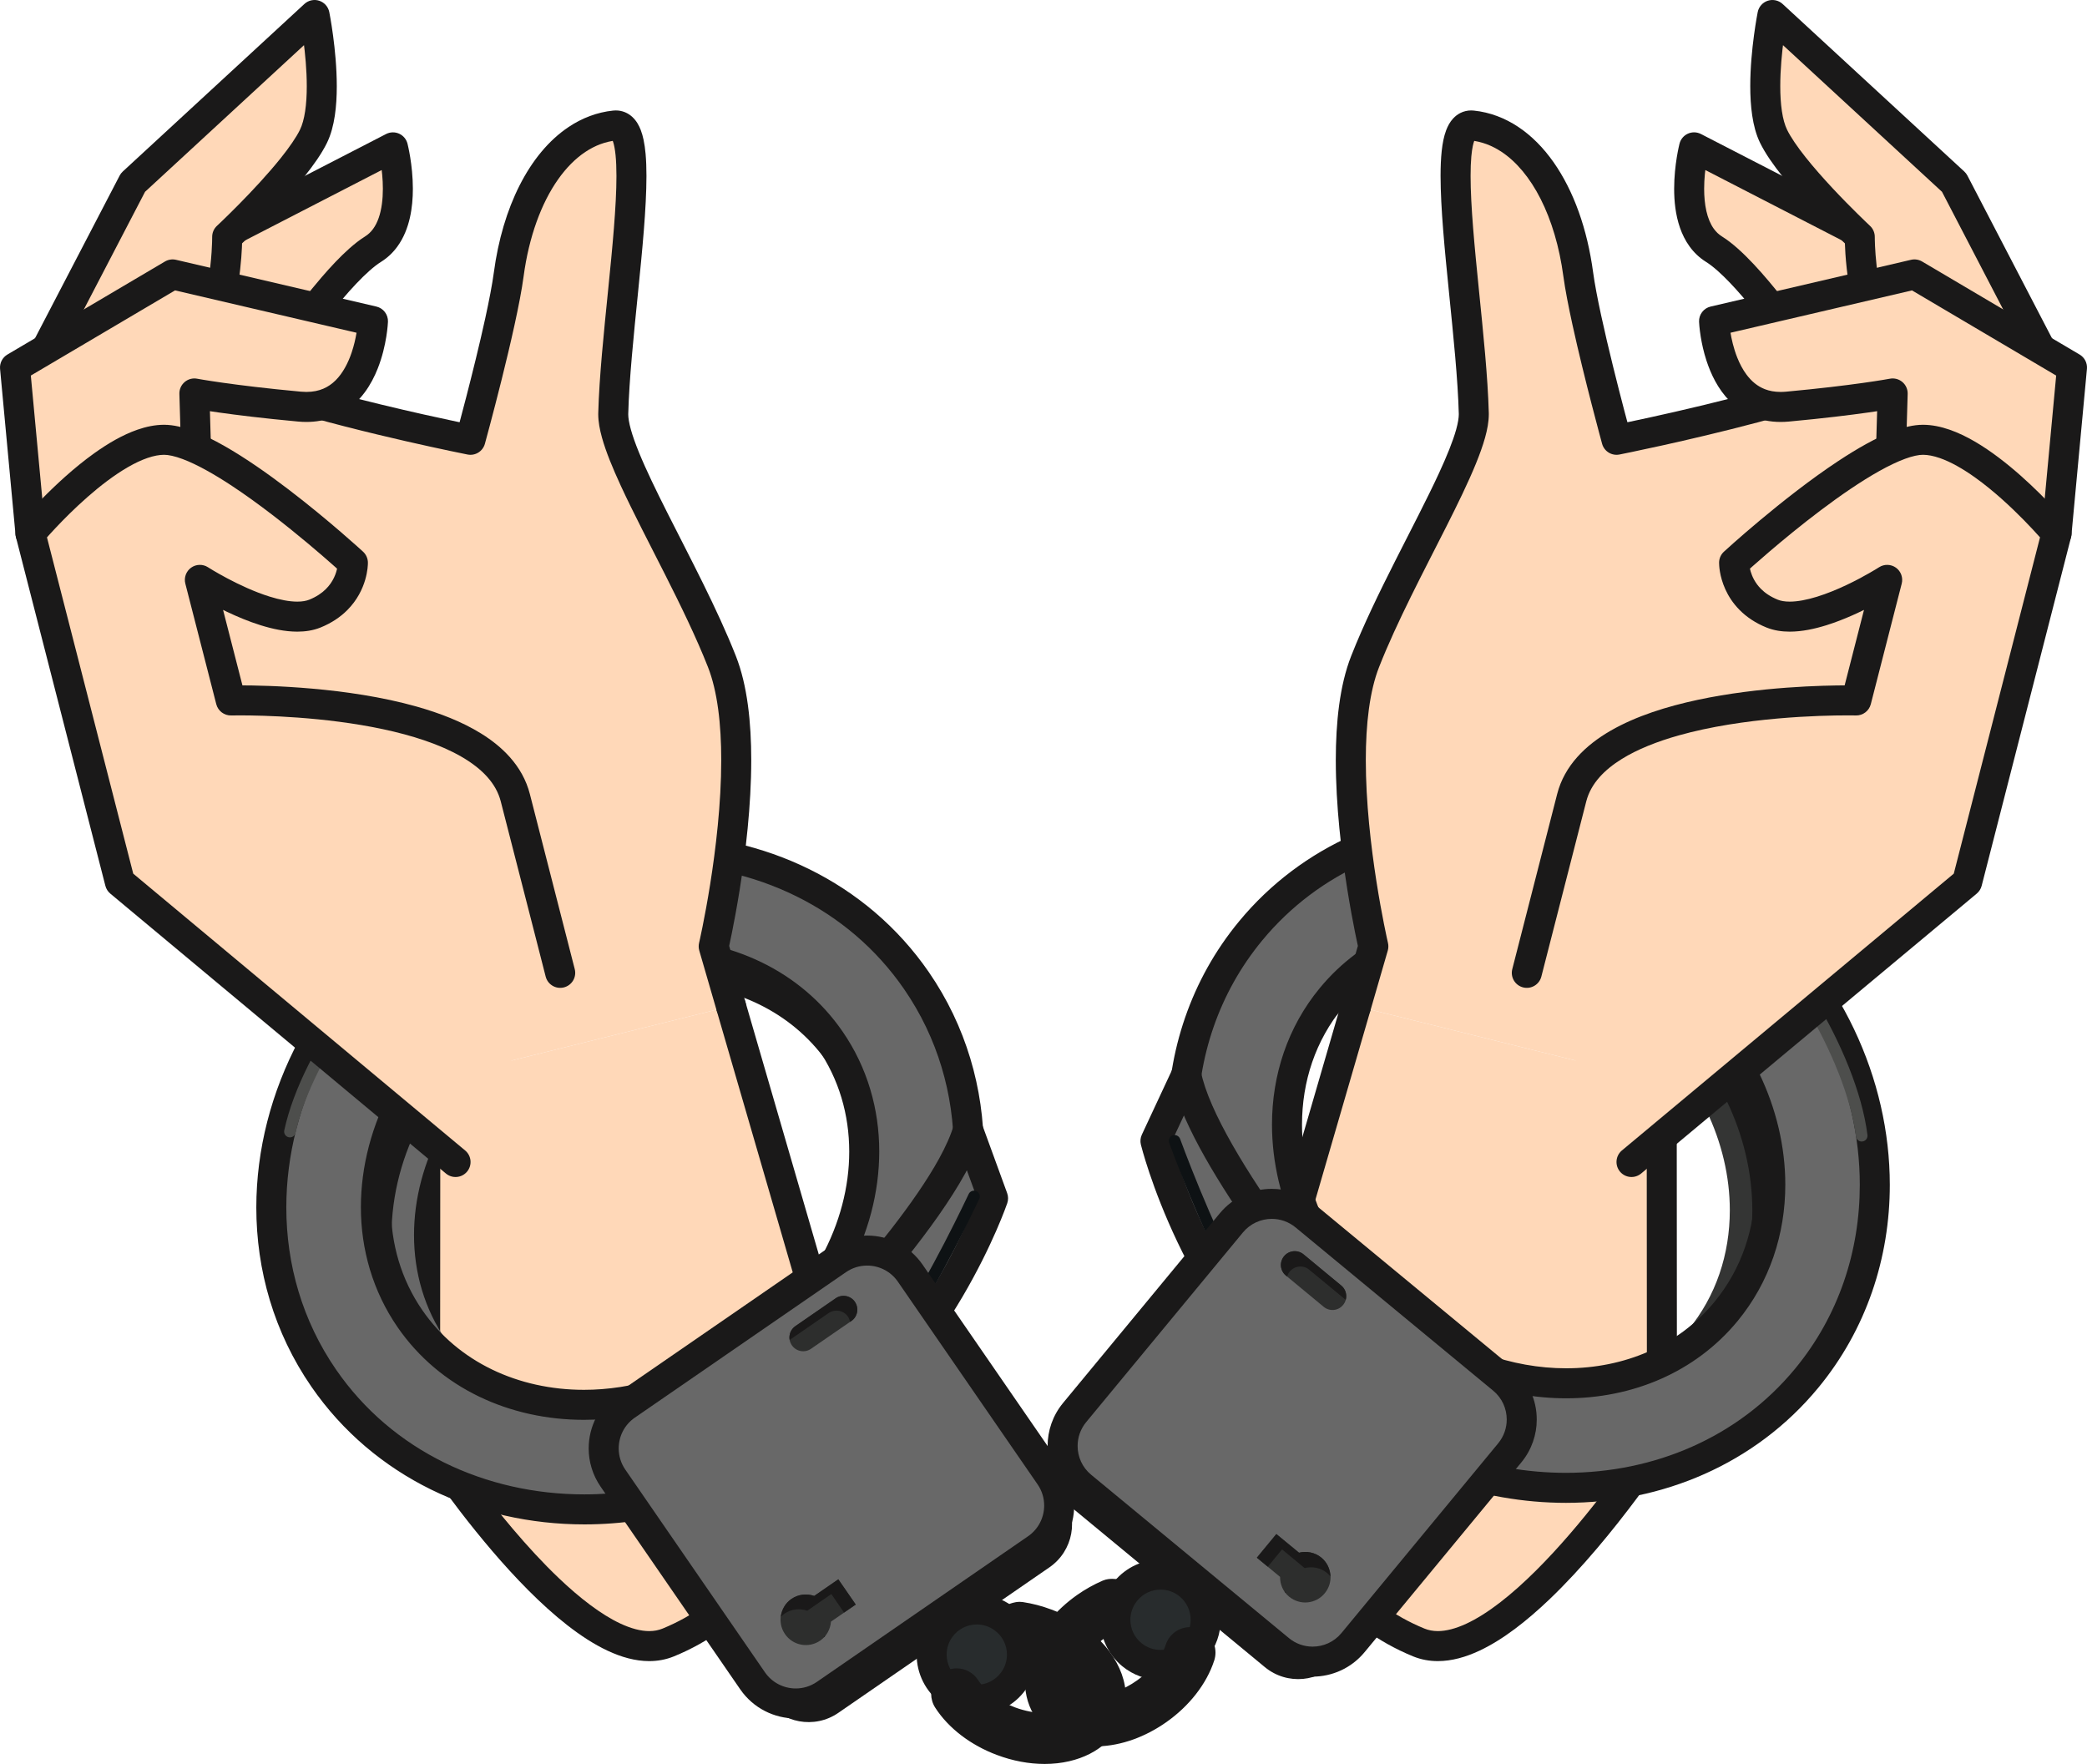
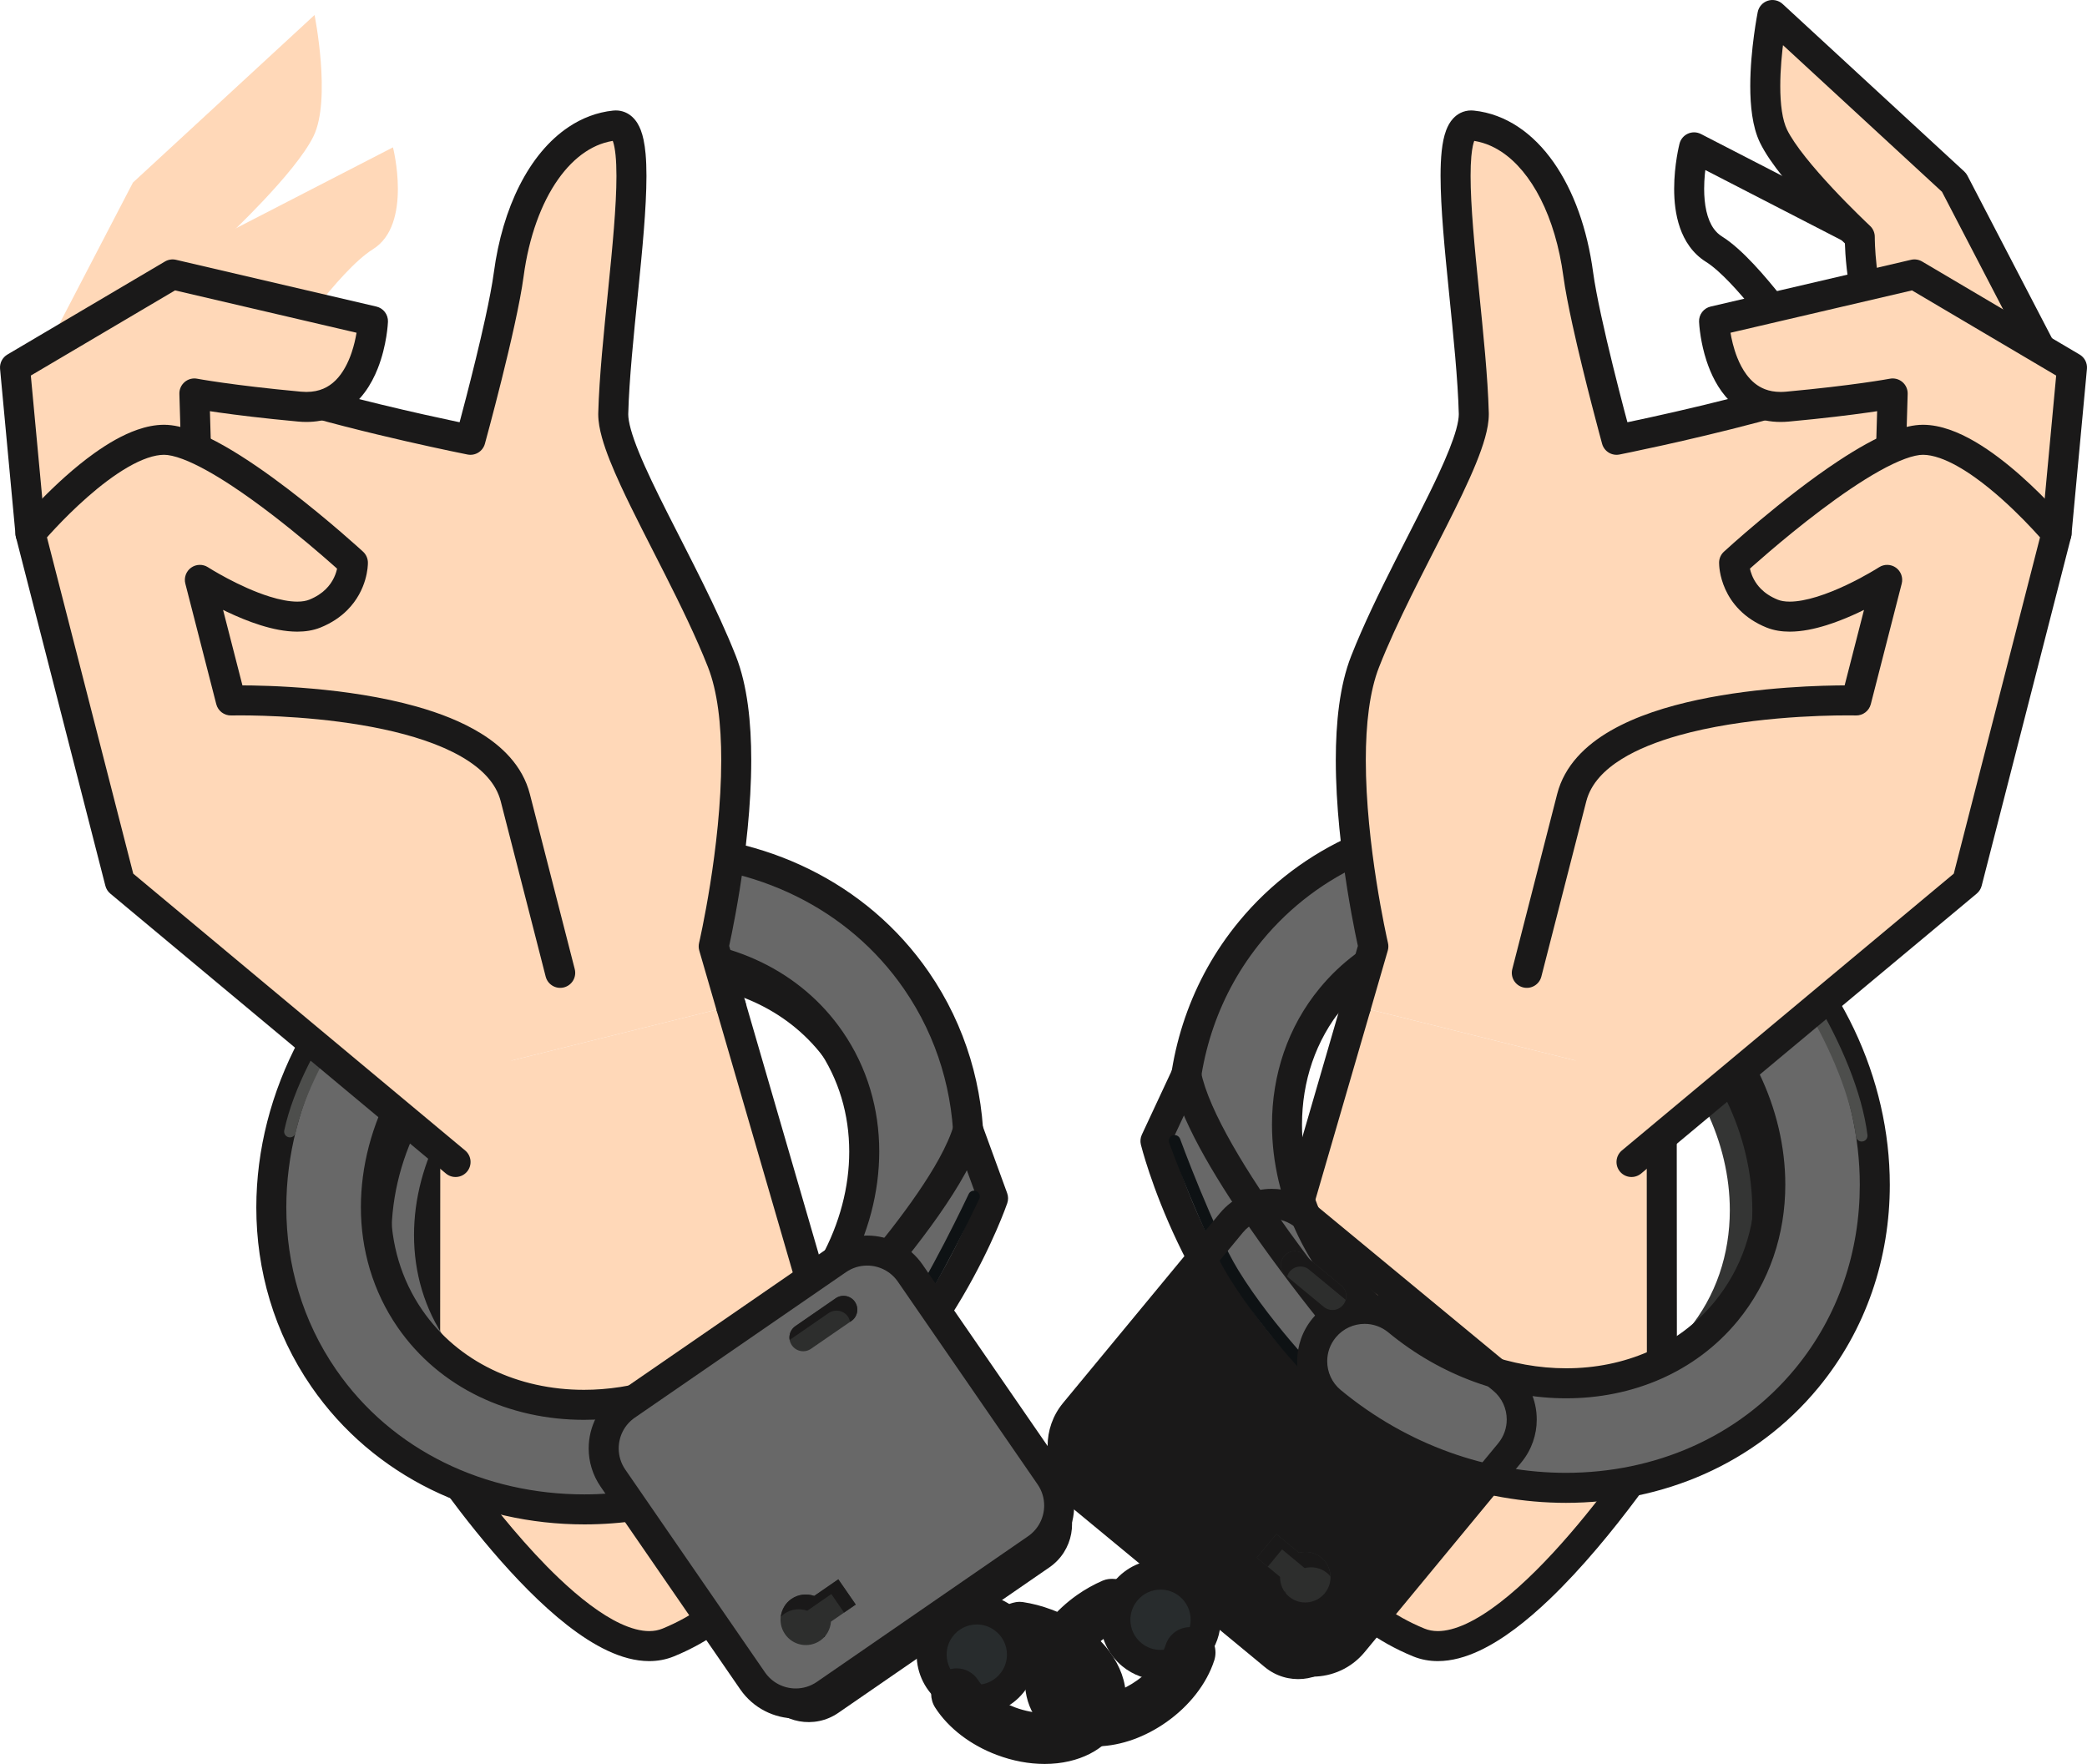
<svg xmlns="http://www.w3.org/2000/svg" xmlns:ns1="http://sodipodi.sourceforge.net/DTD/sodipodi-0.dtd" xmlns:ns2="http://www.inkscape.org/namespaces/inkscape" version="1.1" x="0" y="0" width="500.644" height="423.132" viewBox="0 0 500.644 423.132" id="svg29686" ns1:docname="publicdomainq-0008667gtclkm.svg" ns2:version="0.92.2 5c3e80d, 2017-08-06">
  <ns1:namedview pagecolor="#ffffff" bordercolor="#666666" borderopacity="1" objecttolerance="10" gridtolerance="10" guidetolerance="10" ns2:pageopacity="0" ns2:pageshadow="2" ns2:window-width="1884" ns2:window-height="987" id="namedview29688" showgrid="false" fit-margin-top="0" fit-margin-left="0" fit-margin-right="0" fit-margin-bottom="0" ns2:pagecheckerboard="true" ns2:zoom="1.0224359" ns2:cx="251.17445" ns2:cy="201.25" ns2:window-x="0" ns2:window-y="23" ns2:window-maximized="0" ns2:current-layer="svg29686" />
  <defs id="defs29527">
    <radialGradient id="Gradient_1" gradientUnits="userSpaceOnUse" cx="474.294" cy="311.789" r="12.179" gradientTransform="translate(60.826,90.118)">
      <stop offset="0" stop-color="#4D4E4C" id="stop29503" />
      <stop offset="1" stop-color="#010604" id="stop29505" />
    </radialGradient>
    <radialGradient id="Gradient_2" gradientUnits="userSpaceOnUse" cx="331.163" cy="475.873" r="14.629" gradientTransform="translate(60.826,90.118)">
      <stop offset="0" stop-color="#767A7C" id="stop29508" />
      <stop offset="0.006" stop-color="#767A7C" id="stop29510" />
      <stop offset="1" stop-color="#282C2D" id="stop29512" />
    </radialGradient>
    <radialGradient id="Gradient_3" gradientUnits="userSpaceOnUse" cx="302.236" cy="482.271" r="14.633" gradientTransform="translate(60.826,90.118)">
      <stop offset="0" stop-color="#767A7C" id="stop29515" />
      <stop offset="0.006" stop-color="#767A7C" id="stop29517" />
      <stop offset="1" stop-color="#282C2D" id="stop29519" />
    </radialGradient>
    <radialGradient id="Gradient_4" gradientUnits="userSpaceOnUse" cx="167.8" cy="313.871" r="12.18" gradientTransform="translate(60.826,90.118)">
      <stop offset="0" stop-color="#4D4E4C" id="stop29522" />
      <stop offset="1" stop-color="#010604" id="stop29524" />
    </radialGradient>
  </defs>
  <g id="Layer_1" transform="translate(-60.826,-90.118)">
    <path d="m 459.447,349.648 0.056,85.029 c 0,0 -37.308,58.064 -58.345,49.429 -43.762,-17.95 -35.733,-81.436 -35.733,-81.436 l 20.707,-71.212" id="path29529" ns2:connector-curvature="0" style="fill:#ffd8b8" />
    <path d="m 455.847,349.65 0.056,85.029 3.6,-0.002 -3.029,-1.946 -0.019,0.029 c -0.437,0.681 -8.539,13.152 -19.026,25.308 -5.235,6.075 -11.077,12.067 -16.726,16.424 -2.821,2.179 -5.59,3.945 -8.146,5.125 -2.558,1.187 -4.878,1.77 -6.816,1.765 -1.177,-0.002 -2.221,-0.2 -3.216,-0.606 -7.47,-3.069 -13.251,-7.503 -17.826,-12.778 -6.854,-7.903 -10.957,-17.778 -13.306,-27.498 -2.354,-9.711 -2.95,-19.221 -2.948,-26.214 0,-3.422 0.141,-6.242 0.281,-8.191 0.069,-0.975 0.139,-1.732 0.19,-2.239 0.025,-0.253 0.046,-0.444 0.061,-0.567 l 0.015,-0.135 0.004,-0.029 v -0.003 l -3.571,-0.452 3.456,1.005 20.707,-71.212 c 0.555,-1.909 -0.542,-3.907 -2.451,-4.462 -1.909,-0.555 -3.907,0.543 -4.462,2.452 l -20.707,71.212 c -0.06,0.204 -0.089,0.342 -0.115,0.553 -0.014,0.115 -0.607,4.83 -0.607,12.068 0.007,9.863 1.079,24.41 6.383,38.455 2.657,7.019 6.387,13.92 11.628,19.971 5.234,6.05 11.996,11.227 20.535,14.725 1.914,0.788 3.937,1.147 5.949,1.145 3.391,-0.006 6.728,-0.976 9.993,-2.502 5.71,-2.688 11.321,-7.121 16.703,-12.238 8.052,-7.678 15.527,-16.942 21.037,-24.318 5.504,-7.373 9.025,-12.851 9.057,-12.901 0.37,-0.576 0.572,-1.264 0.572,-1.949 l -0.056,-85.029 c -0.002,-1.988 -1.614,-3.598 -3.602,-3.597 -1.988,0.002 -3.599,1.614 -3.597,3.602" id="path29531" ns2:connector-curvature="0" style="fill:#1a1919" />
    <path d="m 311.784,479.585 c -2.018,-0.766 -4.086,-1.3 -6.16,-1.61 -0.801,-0.112 -2.369,0.619 -2.918,1.139 1.266,0.907 1.885,2.602 3.094,4.022 1.421,0.253 2.847,0.633 4.233,1.153 2.665,0.999 5.013,2.405 7.003,4.057 0.787,-1.364 1.758,-2.693 2.813,-4.254 -2.334,-1.842 -5.049,-3.389 -8.065,-4.507" id="path29533" ns2:connector-curvature="0" style="fill:#343534" />
    <path d="m 311.784,479.585 1.278,-3.365 c -2.262,-0.859 -4.58,-1.458 -6.907,-1.806 l -0.025,-0.003 c -0.251,-0.036 -0.477,-0.048 -0.684,-0.048 -0.684,0.005 -1.189,0.115 -1.659,0.239 -0.696,0.193 -1.295,0.445 -1.864,0.737 -0.284,0.148 -0.558,0.305 -0.832,0.486 -0.276,0.185 -0.549,0.382 -0.864,0.679 -0.775,0.735 -1.186,1.793 -1.112,2.859 0.073,1.065 0.626,2.056 1.494,2.678 l 0.04,0.035 c 0.101,0.087 0.382,0.452 0.764,1.063 0.389,0.605 0.889,1.438 1.645,2.33 0.539,0.634 1.291,1.065 2.111,1.211 1.218,0.217 2.435,0.542 3.599,0.979 2.277,0.854 4.275,2.052 5.968,3.457 0.812,0.674 1.896,0.96 2.935,0.774 1.038,-0.186 1.956,-0.831 2.483,-1.745 0.648,-1.129 1.575,-2.412 2.678,-4.037 1.057,-1.566 0.731,-3.671 -0.753,-4.842 -2.63,-2.075 -5.673,-3.807 -9.044,-5.056 l 0.027,0.01 -1.278,3.365 -1.251,3.376 c 2.66,0.986 5.047,2.348 7.085,3.957 l 2.231,-2.826 -2.984,-2.015 c -1.007,1.496 -2.021,2.871 -2.948,4.47 l 3.119,1.799 2.299,-2.77 c -2.287,-1.899 -4.984,-3.514 -8.039,-4.658 -1.605,-0.602 -3.242,-1.037 -4.865,-1.326 l -0.631,3.544 2.741,-2.333 c -0.347,-0.4 -0.727,-1.018 -1.248,-1.831 -0.264,-0.405 -0.568,-0.859 -0.964,-1.339 -0.396,-0.479 -0.89,-0.989 -1.527,-1.445 l -2.096,2.926 2.479,2.61 -0.897,-0.944 0.769,1.054 0.128,-0.11 -0.897,-0.944 0.769,1.054 -0.076,-0.104 0.074,0.106 0.002,-0.002 -0.076,-0.104 0.074,0.106 c 0.012,-0.014 0.266,-0.159 0.453,-0.228 0.094,-0.037 0.176,-0.061 0.193,-0.064 l -0.01,-0.041 0.008,0.041 h 0.002 l -0.01,-0.041 0.008,0.041 -0.253,-1.299 v 1.318 c 0.17,-10e-4 0.235,-0.017 0.253,-0.019 l -0.253,-1.299 v 1.318 -2.333 l -0.328,2.309 c 0.139,0.02 0.246,0.024 0.328,0.024 v -2.333 l -0.328,2.309 -0.025,-0.003 c 1.821,0.271 3.638,0.741 5.413,1.415 l 0.027,0.01 1.251,-3.376" id="path29535" ns2:connector-curvature="0" style="fill:#1a1919" />
    <path d="m 381.935,488.346 c -4.43,5.344 -12.347,6.096 -17.698,1.667 l -47.405,-39.164 c -5.351,-4.43 -6.096,-12.333 -1.694,-17.677 l 37.617,-45.513 c 4.408,-5.365 12.333,-6.111 17.677,-1.688 l 47.432,39.171 c 5.323,4.416 6.089,12.34 1.666,17.677 l -37.595,45.527" id="path29537" ns2:connector-curvature="0" style="fill:#1a1919" />
    <path d="m 471.168,313.866 c -5.351,-4.416 -13.274,-3.663 -17.684,1.68 -4.422,5.351 -3.67,13.268 1.674,17.67 25.193,20.812 30.867,55.673 12.677,77.695 -2.566,3.115 -5.484,5.787 -8.648,8.058 l 29.159,6.468 C 513.988,392.7 506.5,343.06 471.168,313.866" id="path29539" ns2:connector-curvature="0" style="fill:#1a1919" />
    <path d="m 471.168,313.866 1.718,-2.083 c -2.839,-2.344 -6.3,-3.496 -9.717,-3.494 -4.384,-0.003 -8.76,1.891 -11.768,5.54 l 0.002,-0.003 c -2.349,2.839 -3.504,6.301 -3.502,9.719 -0.004,4.381 1.892,8.752 5.54,11.755 l -0.003,-0.003 c 14.637,12.086 22.355,29.084 22.349,45.137 -0.005,10.5 -3.272,20.566 -10.034,28.758 l -0.002,0.002 c -2.41,2.924 -5.151,5.436 -8.139,7.581 -0.867,0.622 -1.285,1.691 -1.071,2.736 0.214,1.045 1.019,1.862 2.061,2.094 l 29.159,6.468 c 1.016,0.226 2.068,-0.151 2.71,-0.971 10.645,-13.587 15.784,-29.989 15.78,-46.641 -0.002,-25.01 -11.546,-50.645 -33.363,-68.677 l -3.44,4.163 c 20.596,17.016 31.406,41.163 31.404,64.514 -0.004,15.553 -4.777,30.726 -14.632,43.312 l 2.126,1.664 0.584,-2.636 -29.159,-6.468 -0.584,2.636 1.574,2.193 c 3.34,-2.397 6.434,-5.229 9.157,-8.534 l -0.001,0.002 c 7.619,-9.221 11.274,-20.581 11.27,-32.196 -0.007,-17.774 -8.481,-36.217 -24.31,-49.3 l -0.002,-0.003 c -2.36,-1.944 -3.57,-4.739 -3.574,-7.586 0.003,-2.218 0.737,-4.429 2.264,-6.278 l 0.002,-0.003 c 1.947,-2.36 4.749,-3.571 7.602,-3.575 2.22,0.002 4.433,0.736 6.28,2.259 l 1.719,-2.082" id="path29541" ns2:connector-curvature="0" style="fill:#343534" />
    <path d="m 459.081,326.958 c -25.185,-20.798 -60.476,-19.814 -78.686,2.222 -0.486,0.59 -0.95,1.209 -1.407,1.814 18.584,-20.328 52.658,-20.728 77.155,-0.478 5.343,4.429 13.267,3.67 17.69,-1.688 0.492,-0.604 0.914,-1.251 1.279,-1.919 -4.542,3.818 -11.305,3.972 -16.031,0.049" id="path29543" ns2:connector-curvature="0" style="fill:#1a1919" />
    <path d="m 459.081,326.958 2.292,-2.776 c -12.759,-10.533 -28.014,-15.797 -42.65,-15.799 -7.887,0 -15.601,1.532 -22.635,4.615 -7.031,3.081 -13.378,7.725 -18.469,13.889 l -0.006,0.007 c -0.553,0.674 -1.045,1.332 -1.497,1.928 -1.159,1.534 -0.908,3.709 0.57,4.939 1.478,1.23 3.662,1.08 4.959,-0.338 4.326,-4.731 9.555,-8.29 15.364,-10.682 5.808,-2.39 12.196,-3.605 18.79,-3.605 12.905,-0.002 26.569,4.663 38.05,14.154 l -0.004,-0.003 c 3,2.49 6.669,3.715 10.287,3.712 2.326,0 4.642,-0.5 6.782,-1.487 2.139,-0.985 4.102,-2.463 5.694,-4.391 l 0.017,-0.02 c 0.65,-0.799 1.19,-1.632 1.646,-2.465 0.828,-1.516 0.459,-3.418 -0.878,-4.513 -1.337,-1.094 -3.274,-1.082 -4.597,0.03 -1.633,1.373 -3.679,2.083 -5.744,2.083 -2.012,-0.003 -4.004,-0.665 -5.671,-2.048 l -0.008,-0.006 -2.292,2.776 -2.3,2.769 c 2.993,2.489 6.658,3.713 10.271,3.709 3.711,0.001 7.407,-1.277 10.376,-3.771 l -2.316,-2.756 -3.158,-1.728 c -0.275,0.503 -0.579,0.964 -0.913,1.374 l 0.016,-0.02 c -0.896,1.084 -1.974,1.892 -3.158,2.439 -1.184,0.546 -2.474,0.825 -3.767,0.825 -2.017,-0.003 -4.014,-0.667 -5.692,-2.055 l -0.004,-0.003 c -12.755,-10.54 -28.006,-15.803 -42.637,-15.805 -7.476,0 -14.797,1.377 -21.529,4.147 -6.731,2.769 -12.873,6.938 -17.939,12.482 l 2.657,2.429 2.872,2.171 c 0.462,-0.613 0.898,-1.193 1.316,-1.7 l -0.007,0.008 c 4.354,-5.267 9.749,-9.221 15.811,-11.881 6.059,-2.657 12.787,-4.009 19.743,-4.009 12.91,-0.002 26.58,4.664 38.066,14.151 l -0.008,-0.007 2.3,-2.769" id="path29545" ns2:connector-curvature="0" style="fill:#1a1919" />
    <path d="M 376.886,426.443 C 341.02,396.82 333.827,346.104 360.848,313.409 c 27.021,-32.717 78.18,-35.22 114.053,-5.59 5.344,4.415 6.09,12.34 1.674,17.69 -4.423,5.358 -12.333,6.104 -17.677,1.681 -25.185,-20.806 -60.489,-19.821 -78.672,2.208 -18.211,22.029 -12.523,56.875 12.656,77.674 5.344,4.423 6.097,12.34 1.681,17.691 -4.423,5.343 -12.334,6.103 -17.677,1.68" id="path29547" ns2:connector-curvature="0" style="fill:#686868" />
    <path d="m 376.886,426.443 2.292,-2.776 c -20.405,-16.847 -31.099,-40.763 -31.095,-63.849 0.005,-15.94 5.068,-31.443 15.539,-44.116 6.832,-8.269 15.269,-14.495 24.657,-18.673 9.386,-4.176 19.724,-6.294 30.305,-6.294 18.586,0 37.895,6.537 54.024,19.859 1.077,0.891 1.88,1.963 2.424,3.145 0.543,1.181 0.822,2.471 0.822,3.765 -0.003,2.022 -0.669,4.03 -2.056,5.715 -0.894,1.081 -1.968,1.886 -3.149,2.432 -1.18,0.544 -2.467,0.823 -3.757,0.822 -2.017,-0.003 -4.017,-0.667 -5.698,-2.056 l -0.003,-0.003 c -12.761,-10.539 -28.023,-15.804 -42.66,-15.806 -7.886,0 -15.599,1.531 -22.629,4.614 -7.027,3.08 -13.37,7.722 -18.453,13.884 l 0.002,-0.002 c -7.774,9.396 -11.498,20.974 -11.492,32.777 0.009,18.055 8.612,36.727 24.63,49.966 l -0.003,-0.002 c 1.08,0.894 1.884,1.97 2.429,3.153 0.545,1.183 0.823,2.474 0.823,3.768 -0.003,2.019 -0.667,4.022 -2.053,5.706 l 0.004,-0.005 c -0.895,1.081 -1.972,1.886 -3.155,2.432 -1.182,0.544 -2.471,0.823 -3.763,0.823 -2.016,-0.003 -4.012,-0.666 -5.69,-2.052 l -0.003,-0.003 -2.292,2.776 -2.296,2.773 c 2.999,2.485 6.666,3.709 10.281,3.706 2.323,0 4.637,-0.499 6.775,-1.483 2.136,-0.983 4.098,-2.457 5.689,-4.381 l 0.005,-0.005 c 2.479,-3.003 3.701,-6.67 3.698,-10.287 0,-2.324 -0.498,-4.638 -1.481,-6.776 -0.982,-2.137 -2.456,-4.1 -4.38,-5.692 l -0.003,-0.002 c -14.43,-11.911 -22.023,-28.657 -22.015,-44.415 0.007,-10.314 3.212,-20.165 9.841,-28.189 l 0.002,-0.003 c 4.345,-5.263 9.735,-9.215 15.792,-11.873 6.056,-2.657 12.781,-4.008 19.737,-4.008 12.911,-0.002 26.588,4.665 38.074,14.157 l -0.002,-0.002 c 3.001,2.487 6.669,3.714 10.289,3.711 2.322,-10e-4 4.634,-0.499 6.772,-1.485 2.136,-0.984 4.097,-2.461 5.687,-4.388 2.482,-3.007 3.705,-6.677 3.702,-10.297 0,-2.323 -0.497,-4.635 -1.479,-6.773 -0.982,-2.136 -2.455,-4.098 -4.38,-5.687 -17.42,-14.387 -38.341,-21.508 -58.61,-21.509 -11.54,0 -22.876,2.309 -33.232,6.916 -10.353,4.604 -19.724,11.514 -27.28,20.665 -11.602,14.031 -17.195,31.243 -17.189,48.702 0.003,25.298 11.676,51.198 33.71,69.4 l -0.003,-0.002 2.296,-2.773" id="path29549" ns2:connector-curvature="0" style="fill:#1a1919" />
    <path d="m 345.4,347.967 -7.397,15.856 c 0,0 9.76,39.586 38.883,62.62 l 10.561,-12.79 c 0,0 -37.779,-44.247 -42.047,-65.686" id="path29551" ns2:connector-curvature="0" style="fill:#686868" />
    <path d="m 345.4,347.967 -3.262,-1.522 -7.398,15.856 c -0.345,0.74 -0.428,1.59 -0.233,2.383 0.042,0.164 2.538,10.269 8.765,23.358 6.235,13.081 16.187,29.192 31.38,41.224 1.534,1.213 3.764,0.977 5.009,-0.531 l 10.562,-12.789 c 1.113,-1.349 1.098,-3.3 -0.038,-4.63 l -0.102,-0.12 c -1.072,-1.263 -10.478,-12.408 -20.074,-25.745 -4.797,-6.665 -9.641,-13.881 -13.498,-20.633 -1.929,-3.373 -3.61,-6.631 -4.913,-9.618 -1.306,-2.985 -2.226,-5.707 -2.667,-7.936 -0.304,-1.524 -1.556,-2.685 -3.1,-2.871 -1.543,-0.186 -3.036,0.643 -3.693,2.052 l 3.262,1.522 -3.53,0.703 c 0.611,3.059 1.758,6.306 3.269,9.73 2.647,5.983 6.429,12.505 10.623,18.993 6.29,9.723 13.509,19.345 19.169,26.559 5.658,7.213 9.755,12.011 9.778,12.039 l 2.738,-2.338 -2.776,-2.292 -10.561,12.789 2.776,2.293 2.233,-2.824 c -13.93,-11.002 -23.42,-26.2 -29.346,-38.671 -2.965,-6.231 -5.046,-11.769 -6.378,-15.728 -0.666,-1.98 -1.146,-3.565 -1.456,-4.645 -0.155,-0.54 -0.268,-0.954 -0.34,-1.227 -0.037,-0.137 -0.063,-0.239 -0.08,-0.304 l -0.018,-0.07 -0.003,-0.013 -3.495,0.862 3.262,1.522 7.398,-15.856 -3.263,-1.522 -3.53,0.703 3.53,-0.703" id="path29553" ns2:connector-curvature="0" style="fill:#1a1919" />
    <path d="m 378.749,424.481 c -0.302,-0.028 -0.625,-0.161 -0.864,-0.4 -0.141,-0.134 -13.669,-13.578 -22.409,-27.844 -6.039,-9.879 -13.859,-31.072 -14.182,-31.971 -0.268,-0.725 0.099,-1.519 0.822,-1.8 0.732,-0.239 1.527,0.126 1.793,0.829 0.07,0.218 8.051,21.853 13.95,31.486 8.565,13.971 21.854,27.19 21.988,27.31 0.548,0.541 0.548,1.434 0.007,1.983 -0.296,0.309 -0.704,0.449 -1.105,0.407" id="path29555" ns2:connector-curvature="0" style="fill:#0e1214" />
    <path d="m 380.163,426.331 c -5.344,-4.409 -6.097,-12.34 -1.674,-17.684 4.408,-5.344 12.333,-6.103 17.677,-1.688 25.192,20.813 60.482,19.822 78.68,-2.208 18.189,-22.035 12.515,-56.868 -12.671,-77.673 -5.344,-4.423 -6.11,-12.34 -1.688,-17.698 4.43,-5.344 12.34,-6.096 17.684,-1.688 35.867,29.644 43.053,80.353 16.031,113.063 -27.02,32.709 -78.18,35.205 -114.039,5.576" id="path29557" ns2:connector-curvature="0" style="fill:#686868" />
    <path d="m 380.163,426.331 2.291,-2.778 c -1.077,-0.889 -1.88,-1.961 -2.425,-3.142 -0.544,-1.181 -0.822,-2.471 -0.822,-3.765 0.003,-2.022 0.667,-4.025 2.054,-5.703 l 0.005,-0.006 c 0.89,-1.078 1.963,-1.882 3.146,-2.428 1.182,-0.544 2.473,-0.823 3.767,-0.823 2.017,0.003 4.016,0.665 5.694,2.049 12.763,10.541 28.021,15.806 42.656,15.808 7.886,0 15.598,-1.531 22.629,-4.614 7.03,-3.081 13.374,-7.723 18.463,-13.885 7.763,-9.399 11.483,-20.974 11.476,-32.773 -0.008,-18.054 -8.609,-36.726 -24.63,-49.969 l 0.003,0.002 c -1.081,-0.896 -1.888,-1.973 -2.435,-3.159 -0.545,-1.184 -0.825,-2.476 -0.825,-3.772 0.004,-2.019 0.665,-4.018 2.053,-5.701 l -0.004,0.005 c 0.897,-1.081 1.974,-1.887 3.159,-2.432 1.184,-0.545 2.475,-0.824 3.768,-0.823 2.017,0.003 4.014,0.664 5.694,2.047 l -0.003,-0.002 c 20.403,16.859 31.095,40.774 31.091,63.861 -0.005,15.944 -5.071,31.453 -15.542,44.134 -6.829,8.265 -15.264,14.489 -24.65,18.665 -9.384,4.174 -19.72,6.291 -30.298,6.291 -18.588,0 -37.898,-6.538 -54.022,-19.863 l -0.002,-0.002 -2.291,2.778 -2.293,2.775 c 17.414,14.388 38.338,21.511 58.608,21.512 11.537,0 22.871,-2.308 33.224,-6.913 10.351,-4.602 19.72,-11.51 27.276,-20.657 11.6,-14.04 17.195,-31.257 17.19,-48.72 -0.003,-25.298 -11.672,-51.197 -33.704,-69.411 l -0.003,-0.002 c -3,-2.477 -6.663,-3.696 -10.275,-3.693 -2.324,0 -4.637,0.498 -6.776,1.481 -2.138,0.982 -4.101,2.456 -5.695,4.379 l -0.004,0.005 c -2.483,3.005 -3.704,6.672 -3.7,10.286 0,2.327 0.499,4.643 1.484,6.783 0.984,2.139 2.459,4.102 4.384,5.695 l 0.003,0.002 c 14.433,11.915 22.024,28.66 22.015,44.418 -0.006,10.312 -3.208,20.162 -9.828,28.189 -4.35,5.262 -9.743,9.216 -15.802,11.875 -6.058,2.657 -12.783,4.008 -19.738,4.008 -12.909,0.002 -26.581,-4.665 -38.071,-14.159 -3,-2.481 -6.666,-3.701 -10.279,-3.698 -2.325,0 -4.639,0.499 -6.779,1.483 -2.137,0.984 -4.099,2.46 -5.688,4.387 l 0.005,-0.006 c -2.491,3.004 -3.714,6.677 -3.71,10.296 0,2.324 0.498,4.637 1.481,6.775 0.983,2.137 2.458,4.098 4.384,5.686 l -0.002,-0.001 2.293,-2.775" id="path29559" ns2:connector-curvature="0" style="fill:#1a1919" />
-     <path d="m 385.394,484.148 c -4.415,5.344 -12.34,6.103 -17.684,1.674 l -47.426,-39.171 c -5.344,-4.409 -6.082,-12.34 -1.68,-17.684 l 37.61,-45.506 c 4.43,-5.344 12.34,-6.11 17.705,-1.68 l 47.404,39.164 c 5.344,4.422 6.082,12.34 1.674,17.683 l -37.603,45.52" id="path29561" ns2:connector-curvature="0" style="fill:#686868" />
    <path d="m 385.394,484.148 -2.776,-2.293 c -0.892,1.078 -1.966,1.883 -3.149,2.429 -1.181,0.544 -2.471,0.823 -3.764,0.823 -2.019,-0.004 -4.019,-0.668 -5.698,-2.057 l -0.005,-0.004 -47.425,-39.171 -0.002,-10e-4 c -1.076,-0.889 -1.878,-1.959 -2.422,-3.141 -0.542,-1.18 -0.82,-2.47 -0.82,-3.765 0.002,-2.025 0.667,-4.032 2.049,-5.711 l -0.003,0.004 37.61,-45.507 -0.004,0.004 c 0.898,-1.082 1.976,-1.889 3.161,-2.435 1.185,-0.546 2.476,-0.825 3.77,-0.825 2.018,0.004 4.02,0.666 5.711,2.059 l 47.403,39.163 -0.002,-0.002 c 1.077,0.893 1.88,1.966 2.424,3.148 0.542,1.18 0.82,2.469 0.82,3.762 -0.003,2.021 -0.668,4.028 -2.053,5.711 l 0.002,-0.003 -37.603,45.52 2.776,2.292 2.775,2.293 37.603,-45.52 0.003,-0.003 c 2.477,-3.003 3.7,-6.671 3.697,-10.29 0,-2.321 -0.496,-4.632 -1.478,-6.768 -0.98,-2.136 -2.452,-4.098 -4.376,-5.689 l -0.002,-0.002 -47.405,-39.164 c -3.008,-2.486 -6.678,-3.71 -10.295,-3.707 -2.326,10e-4 -4.641,0.5 -6.78,1.485 -2.138,0.983 -4.101,2.457 -5.694,4.381 l -0.004,0.003 -37.609,45.507 -0.002,0.003 c -2.479,3.004 -3.697,6.673 -3.694,10.291 0,2.322 0.496,4.635 1.478,6.772 0.982,2.137 2.455,4.099 4.382,5.688 l -0.002,-0.002 47.426,39.171 -0.005,-0.004 c 3.002,2.491 6.673,3.717 10.293,3.714 2.324,-0.001 4.638,-0.499 6.775,-1.483 2.138,-0.983 4.099,-2.458 5.688,-4.383 l -2.774,-2.293" id="path29563" ns2:connector-curvature="0" style="fill:#1a1919" />
    <path d="m 478.944,323.252 c -2.059,2.496 -5.744,2.848 -8.254,0.781 -2.482,-2.053 -2.834,-5.744 -0.781,-8.255 2.074,-2.489 5.759,-2.841 8.262,-0.787 2.482,2.067 2.834,5.765 0.773,8.261 z" id="path29565" ns2:connector-curvature="0" style="fill:url(#Gradient_1)" />
    <path d="m 377.808,463.765 c -1.555,-1.273 -3.559,-1.645 -5.366,-1.188 l -5.435,-4.472 -4.676,5.667 5.569,4.605 c -0.021,1.765 0.704,3.537 2.165,4.746 2.602,2.145 6.414,1.772 8.543,-0.808 2.145,-2.581 1.78,-6.405 -0.8,-8.55" id="path29567" ns2:connector-curvature="0" style="fill:#2d2e2d" />
    <path d="m 383.011,403.148 c -1.147,1.421 -3.242,1.618 -4.649,0.443 l -9.055,-7.488 c -1.421,-1.167 -1.618,-3.241 -0.444,-4.654 1.147,-1.4 3.241,-1.611 4.656,-0.451 l 9.062,7.496 c 1.406,1.167 1.604,3.248 0.43,4.654" id="path29569" ns2:connector-curvature="0" style="fill:#2d2e2d" />
    <path d="m 369.292,472.315 c 0,-0.091 -0.035,-0.176 -0.035,-0.253 l -0.372,-0.31 c 0.126,0.183 0.26,0.373 0.407,0.563" id="path29571" ns2:connector-curvature="0" style="fill:#1a1919" />
    <path d="m 368.378,461.789 5.422,4.479 c 1.82,-0.464 3.824,-0.105 5.371,1.174 0.309,0.253 0.562,0.535 0.808,0.83 -0.055,-1.688 -0.773,-3.347 -2.171,-4.507 -1.555,-1.273 -3.559,-1.645 -5.366,-1.188 l -5.435,-4.472 -4.676,5.667 2.616,2.165 3.431,-4.148" id="path29573" ns2:connector-curvature="0" style="fill:#1a1919" />
    <path d="m 370.221,395.133 c 1.174,-1.406 3.248,-1.617 4.661,-0.443 l 8.768,7.235 c 0.33,-1.217 -0.028,-2.566 -1.069,-3.431 l -9.062,-7.496 c -1.415,-1.16 -3.509,-0.949 -4.656,0.451 -1.174,1.413 -0.977,3.487 0.444,4.654 l 0.281,0.239 c 0.126,-0.422 0.337,-0.844 0.633,-1.209" id="path29575" ns2:connector-curvature="0" style="fill:#1a1919" />
    <path d="m 347.573,485.569 c -3.804,4.605 -10.638,5.259 -15.251,1.448 -4.62,-3.811 -5.259,-10.645 -1.434,-15.244 3.797,-4.626 10.631,-5.273 15.236,-1.462 4.605,3.811 5.253,10.645 1.449,15.258 z" id="path29577" ns2:connector-curvature="0" style="fill:url(#Gradient_2)" />
    <path d="m 347.573,485.569 -2.775,-2.293 c -0.721,0.87 -1.586,1.518 -2.54,1.958 -0.953,0.439 -1.996,0.664 -3.042,0.664 -1.633,-0.003 -3.245,-0.537 -4.6,-1.655 l -0.003,-0.003 c -0.873,-0.721 -1.521,-1.585 -1.961,-2.536 -0.438,-0.951 -0.663,-1.989 -0.663,-3.03 0.004,-1.633 0.539,-3.242 1.665,-4.597 l 0.016,-0.02 c 0.719,-0.875 1.581,-1.523 2.533,-1.964 0.95,-0.439 1.99,-0.665 3.033,-0.664 1.628,0.003 3.237,0.536 4.593,1.656 0.871,0.721 1.518,1.587 1.957,2.542 0.439,0.954 0.664,1.998 0.664,3.045 -0.003,1.633 -0.537,3.248 -1.655,4.607 l 0.003,-0.003 2.775,2.293 2.778,2.289 c 2.212,-2.681 3.302,-5.957 3.299,-9.186 0,-2.075 -0.444,-4.141 -1.321,-6.051 -0.876,-1.909 -2.193,-3.663 -3.91,-5.083 -2.678,-2.218 -5.955,-3.313 -9.183,-3.31 -2.076,10e-4 -4.143,0.447 -6.054,1.329 -1.909,0.882 -3.661,2.206 -5.078,3.933 l 0.017,-0.02 c -2.235,2.68 -3.335,5.968 -3.331,9.204 0,2.073 0.445,4.137 1.324,6.045 0.879,1.907 2.198,3.658 3.917,5.075 l -0.003,-0.003 c 2.68,2.218 5.959,3.31 9.188,3.307 2.075,0 4.141,-0.445 6.051,-1.323 1.909,-0.877 3.663,-2.195 5.081,-3.913 l 0.003,-0.004 -2.778,-2.289" id="path29579" ns2:connector-curvature="0" style="fill:#1a1919" />
    <path d="m 346.968,486.286 c -1.821,2.208 -4.114,3.326 -5.105,2.503 -1.012,-0.83 -0.344,-3.291 1.484,-5.499 1.828,-2.207 4.113,-3.311 5.119,-2.488 0.998,0.829 0.33,3.283 -1.498,5.484" id="path29581" ns2:connector-curvature="0" style="fill:#1a1919" />
    <path d="m 348.684,487.312 c 0.421,-1.321 -0.288,-2.728 -1.624,-3.164 -1.323,-0.421 -2.729,0.303 -3.164,1.618 -1.217,3.782 -4.206,7.572 -8.227,10.385 -3.72,2.643 -7.875,4.155 -11.658,4.261 -3.431,0.105 -6.082,-0.956 -7.524,-2.975 -1.413,-2.024 -1.532,-4.893 -0.281,-8.071 1.379,-3.53 4.205,-6.933 7.939,-9.556 1.202,-0.865 2.482,-1.568 3.796,-2.187 0.816,-1.687 0.964,-3.48 1.962,-4.675 -0.654,-0.38 -2.377,-0.682 -3.107,-0.373 -1.934,0.837 -3.797,1.878 -5.555,3.115 -4.528,3.199 -7.98,7.404 -9.711,11.848 -1.877,4.809 -1.567,9.351 0.866,12.796 0.984,1.393 2.236,2.518 3.74,3.34 2.215,1.245 4.936,1.857 8.009,1.758 4.774,-0.134 9.907,-1.976 14.42,-5.168 4.887,-3.438 8.572,-8.156 10.119,-12.952" id="path29583" ns2:connector-curvature="0" style="fill:#343534" />
    <path d="m 348.684,487.312 3.43,1.093 c 0.196,-0.617 0.29,-1.25 0.29,-1.867 0,-1.291 -0.408,-2.532 -1.143,-3.558 -0.732,-1.025 -1.812,-1.841 -3.084,-2.254 l -0.023,-0.007 c -0.611,-0.196 -1.243,-0.291 -1.863,-0.291 -1.298,10e-4 -2.535,0.412 -3.557,1.141 -1.022,0.727 -1.839,1.797 -2.257,3.069 l -0.009,0.025 c -0.45,1.407 -1.285,2.946 -2.458,4.425 -1.17,1.481 -2.673,2.902 -4.405,4.113 l -0.022,0.015 c -3.213,2.296 -6.774,3.529 -9.673,3.597 h -0.01 c -0.116,0.004 -0.234,0.005 -0.352,0.005 -1.212,0.002 -2.156,-0.203 -2.815,-0.483 -0.664,-0.286 -1.043,-0.613 -1.316,-0.989 l -2.93,2.091 2.952,-2.06 c -0.289,-0.421 -0.491,-0.973 -0.498,-1.853 -10e-4,-0.752 0.172,-1.721 0.614,-2.838 l 0.004,-0.011 c 1.045,-2.711 3.412,-5.653 6.655,-7.919 l 0.033,-0.024 c 0.968,-0.697 2.048,-1.297 3.227,-1.851 0.753,-0.355 1.346,-0.942 1.709,-1.691 0.583,-1.22 0.859,-2.275 1.093,-2.973 0.114,-0.349 0.211,-0.61 0.284,-0.766 l 0.084,-0.161 0.019,-0.03 0.004,-0.005 c 0.675,-0.81 0.964,-1.894 0.781,-2.932 -0.183,-1.039 -0.825,-1.959 -1.737,-2.489 -0.408,-0.234 -0.74,-0.364 -1.068,-0.48 -0.972,-0.323 -1.899,-0.493 -3.014,-0.507 -0.304,0 -0.625,0.016 -0.986,0.069 -0.363,0.055 -0.768,0.14 -1.264,0.35 l -0.013,0.005 c -2.158,0.934 -4.238,2.096 -6.197,3.475 l -0.005,0.004 c -5.031,3.563 -8.939,8.247 -10.989,13.481 l 0.002,-0.003 c -0.952,2.439 -1.46,4.907 -1.461,7.325 -0.008,3.174 0.906,6.274 2.739,8.858 l 0.001,0.002 c 1.285,1.822 2.972,3.34 4.952,4.419 l 1.728,-3.158 -1.764,3.138 c 2.678,1.505 5.806,2.231 9.135,2.23 0.25,0 0.498,-0.004 0.745,-0.012 l -0.007,0.001 c 5.628,-0.169 11.366,-2.278 16.399,-5.828 l -0.007,0.005 c 2.728,-1.921 5.122,-4.194 7.077,-6.695 1.952,-2.501 3.47,-5.231 4.395,-8.095 l 0.005,-0.013 -3.43,-1.093 -3.427,-1.105 c -0.621,1.931 -1.719,3.958 -3.217,5.874 -1.497,1.917 -3.388,3.721 -5.546,5.239 l -0.008,0.005 c -3.994,2.835 -8.522,4.409 -12.443,4.508 l -0.007,10e-4 c -0.183,0.005 -0.359,0.008 -0.529,0.008 -2.296,-10e-4 -4.166,-0.495 -5.608,-1.306 l -0.036,-0.02 c -1.028,-0.566 -1.844,-1.298 -2.529,-2.26 l 0.002,0.002 c -0.932,-1.332 -1.412,-2.854 -1.42,-4.705 0,-1.403 0.297,-2.991 0.967,-4.706 l 0.002,-0.003 c 1.411,-3.653 4.407,-7.379 8.433,-10.214 l -0.005,0.004 c 1.556,-1.095 3.204,-2.016 4.912,-2.755 l -0.013,0.006 -0.825,-1.929 0.307,2.083 c 0.08,-0.015 0.233,-0.035 0.518,-0.154 l -0.825,-1.929 0.307,2.083 -0.128,-0.866 0.057,0.874 0.071,-0.008 -0.128,-0.866 0.057,0.874 -0.01,-0.143 0.005,0.143 h 0.005 l -0.01,-0.143 0.005,0.143 h 0.011 c 0.061,-0.003 0.308,0.021 0.48,0.063 l 0.178,0.047 0.002,0.001 0.5,-1.292 -0.694,1.195 c 0.133,0.076 0.182,0.091 0.194,0.097 l 0.5,-1.292 -0.694,1.195 1.808,-3.113 -2.763,-2.308 c -0.507,0.607 -0.858,1.232 -1.119,1.799 -0.39,0.855 -0.602,1.589 -0.796,2.191 -0.189,0.604 -0.353,1.075 -0.525,1.427 l 3.241,1.566 -1.533,-3.257 c -1.45,0.683 -2.93,1.489 -4.366,2.522 l 2.103,2.922 -2.07,-2.946 c -4.224,2.98 -7.51,6.843 -9.222,11.192 l 0.004,-0.011 c -0.718,1.822 -1.114,3.661 -1.115,5.479 -0.007,2.105 0.562,4.218 1.793,5.974 l 0.022,0.031 c 1.101,1.55 2.65,2.714 4.37,3.437 1.727,0.728 3.625,1.051 5.621,1.053 0.187,0 0.378,-0.003 0.573,-0.009 h -0.01 c 4.668,-0.143 9.417,-1.933 13.643,-4.925 l -0.022,0.016 c 2.289,-1.602 4.292,-3.483 5.925,-5.545 1.631,-2.064 2.899,-4.313 3.665,-6.688 l -0.008,0.025 -1.017,-0.335 0.621,0.87 c 0.178,-0.123 0.328,-0.324 0.396,-0.535 l -1.017,-0.335 0.621,0.87 -0.627,-0.878 v 1.078 c 0.236,-10e-4 0.451,-0.073 0.627,-0.2 l -0.627,-0.878 v 1.078 -1.073 l -0.327,1.023 c 0.101,0.032 0.215,0.05 0.327,0.05 v -1.073 l -0.327,1.023 -0.022,-0.007 0.331,-1.017 -0.865,0.621 c 0.128,0.183 0.336,0.333 0.534,0.396 l 0.331,-1.017 -0.865,0.621 0.889,-0.637 h -1.093 c 0,0.232 0.073,0.454 0.204,0.637 l 0.889,-0.637 h -1.093 1.046 l -0.997,-0.318 c -0.032,0.101 -0.049,0.213 -0.049,0.318 h 1.046 l -0.997,-0.318 0.004,-0.013 3.427,1.105" id="path29585" ns2:connector-curvature="0" style="fill:#1a1919" />
    <path d="m 507.315,363.942 c -0.646,-0.049 -1.18,-0.548 -1.272,-1.223 -2.446,-19.287 -19.646,-45.935 -28.638,-51.089 -8.114,-4.62 -13.387,2.095 -13.613,2.376 -0.478,0.619 -1.343,0.732 -1.954,0.267 -0.612,-0.478 -0.732,-1.35 -0.261,-1.954 0.07,-0.085 7.031,-8.93 17.206,-3.101 9.464,5.407 27.407,32.491 30.024,53.156 0.09,0.767 -0.451,1.47 -1.21,1.554 -0.098,0.014 -0.197,0.014 -0.282,0.014" id="path29587" ns2:connector-curvature="0" style="fill:#4d4e4c" />
    <path d="m 288.819,495.82 c 4.86,3.495 11.623,2.391 15.125,-2.482 3.488,-4.851 2.391,-11.622 -2.468,-15.096 -4.859,-3.515 -11.637,-2.39 -15.118,2.447 -3.494,4.866 -2.39,11.63 2.461,15.131 z" id="path29589" ns2:connector-curvature="0" style="fill:url(#Gradient_3)" />
    <path d="m 288.819,495.82 -2.102,2.923 c 2.539,1.827 5.503,2.719 8.416,2.717 2.243,0 4.466,-0.522 6.488,-1.536 2.021,-1.014 3.842,-2.529 5.246,-4.484 1.827,-2.539 2.716,-5.504 2.714,-8.416 0,-2.24 -0.519,-4.46 -1.532,-6.479 -1.011,-2.017 -2.525,-3.835 -4.48,-5.232 l 0.017,0.013 c -2.543,-1.843 -5.517,-2.738 -8.434,-2.735 -2.243,0 -4.463,0.521 -6.482,1.531 -2.018,1.01 -3.835,2.518 -5.234,4.465 l -0.002,0.002 c -1.828,2.542 -2.719,5.51 -2.717,8.425 0,2.241 0.519,4.461 1.53,6.482 1.009,2.019 2.518,3.839 4.465,5.243 l 0.005,0.004 2.102,-2.923 2.107,-2.919 c -0.991,-0.716 -1.733,-1.616 -2.24,-2.627 -0.506,-1.011 -0.769,-2.133 -0.769,-3.26 0.002,-1.469 0.437,-2.93 1.365,-4.225 l -10e-4,0.002 c 0.708,-0.984 1.603,-1.724 2.613,-2.231 1.009,-0.506 2.132,-0.77 3.258,-0.769 1.468,0.002 2.924,0.437 4.213,1.368 l 0.017,0.012 c 0.987,0.707 1.726,1.598 2.232,2.604 0.505,1.004 0.768,2.124 0.767,3.249 -0.002,1.467 -0.436,2.926 -1.36,4.213 -0.718,0.997 -1.619,1.743 -2.631,2.252 -1.01,0.508 -2.131,0.771 -3.257,0.771 -1.466,-0.003 -2.922,-0.437 -4.212,-1.362 l 0.005,0.003 -2.107,2.919" id="path29591" ns2:connector-curvature="0" style="fill:#1a1919" />
    <path d="m 289.586,496.362 c 2.327,1.68 4.823,2.158 5.583,1.104 0.76,-1.041 -0.514,-3.249 -2.834,-4.929 -2.32,-1.681 -4.83,-2.173 -5.582,-1.118 -0.753,1.069 0.499,3.276 2.833,4.943" id="path29593" ns2:connector-curvature="0" style="fill:#1a1919" />
    <path d="m 324.187,488.578 c -1.188,-1.638 -2.651,-3.136 -4.338,-4.486 -1.055,1.561 -2.026,2.89 -2.813,4.254 1.153,0.978 2.257,2.039 3.094,3.185 1.997,2.757 2.643,5.555 1.771,7.875 -0.871,2.306 -3.164,4.022 -6.504,4.781 -3.705,0.858 -8.092,0.451 -12.375,-1.146 -4.59,-1.722 -8.458,-4.619 -10.588,-7.966 -0.752,-1.174 -2.299,-1.505 -3.474,-0.759 -1.167,0.745 -1.512,2.292 -0.766,3.473 2.714,4.233 7.481,7.875 13.071,9.942 5.182,1.955 10.617,2.433 15.257,1.357 2.997,-0.703 5.478,-1.968 7.313,-3.733 1.238,-1.189 2.173,-2.595 2.764,-4.191 1.476,-3.952 0.632,-8.423 -2.412,-12.586" id="path29595" ns2:connector-curvature="0" style="fill:#343534" />
    <path d="m 324.187,488.578 2.914,-2.113 c -1.401,-1.932 -3.095,-3.657 -5.004,-5.184 -0.783,-0.626 -1.799,-0.899 -2.79,-0.748 -0.991,0.151 -1.881,0.713 -2.442,1.544 -1.007,1.496 -2.021,2.871 -2.948,4.47 -0.869,1.506 -0.536,3.421 0.791,4.545 1.038,0.876 1.944,1.775 2.514,2.562 l -0.008,-0.011 c 0.544,0.75 0.92,1.456 1.15,2.071 0.231,0.617 0.316,1.137 0.316,1.551 -0.001,0.343 -0.054,0.619 -0.151,0.88 l 0.004,-0.011 c -0.171,0.444 -0.474,0.881 -1.097,1.347 -0.618,0.459 -1.562,0.908 -2.837,1.196 l -0.014,0.003 c -0.977,0.226 -2.055,0.347 -3.204,0.346 -2.204,0.002 -4.659,-0.446 -7.101,-1.358 l 0.007,0.003 c -1.985,-0.744 -3.807,-1.744 -5.319,-2.882 -1.514,-1.135 -2.712,-2.409 -3.498,-3.647 l -0.005,-0.008 c -0.574,-0.899 -1.368,-1.617 -2.259,-2.093 -0.893,-0.477 -1.883,-0.723 -2.886,-0.723 -1.127,-0.002 -2.284,0.317 -3.293,0.961 l -0.004,0.002 c -0.902,0.575 -1.619,1.368 -2.096,2.26 -0.479,0.893 -0.727,1.885 -0.727,2.893 -0.002,1.119 0.313,2.273 0.952,3.28 l 0.012,0.018 c 1.622,2.527 3.782,4.781 6.306,6.704 2.525,1.922 5.418,3.514 8.546,4.672 l -0.022,-0.008 c 3.761,1.417 7.652,2.148 11.42,2.15 2.022,0 4.009,-0.212 5.92,-0.654 l 0.011,-0.003 c 3.494,-0.819 6.594,-2.346 8.985,-4.643 l -0.002,0.002 c 1.61,-1.542 2.867,-3.427 3.647,-5.538 l -0.004,0.01 c 0.625,-1.671 0.936,-3.432 0.935,-5.197 0,-3.751 -1.385,-7.457 -3.814,-10.774 l 0.009,0.012 -2.914,2.113 -2.907,2.125 c 1.705,2.337 2.427,4.57 2.427,6.524 -10e-4,0.93 -0.159,1.813 -0.481,2.677 l -0.004,0.01 c -0.402,1.081 -1.014,2.008 -1.88,2.844 l -0.003,0.002 c -1.279,1.232 -3.142,2.237 -5.639,2.823 l 0.01,-0.002 c -1.332,0.309 -2.779,0.469 -4.296,0.469 -2.827,10e-4 -5.895,-0.56 -8.879,-1.687 l -0.022,-0.008 c -2.462,-0.91 -4.747,-2.173 -6.681,-3.647 -1.936,-1.472 -3.516,-3.156 -4.607,-4.862 l 0.011,0.018 -0.901,0.57 h 1.065 c 0.002,-0.194 -0.06,-0.409 -0.164,-0.57 l -0.901,0.57 h 1.065 -1.081 l 0.952,0.511 c 0.086,-0.161 0.128,-0.333 0.129,-0.511 h -1.081 l 0.952,0.511 -0.962,-0.516 0.588,0.921 c 0.152,-0.096 0.29,-0.245 0.374,-0.405 l -0.962,-0.516 0.588,0.921 -0.005,0.003 -0.572,-0.899 v 1.064 c 0.197,0.002 0.409,-0.06 0.572,-0.165 l -0.572,-0.899 v 1.064 -1.087 l -0.513,0.958 c 0.163,0.086 0.337,0.129 0.513,0.129 v -1.087 l -0.513,0.958 0.515,-0.962 -0.92,0.589 c 0.093,0.148 0.243,0.288 0.405,0.373 l 0.515,-0.962 -0.92,0.589 -0.005,-0.007 c 1.345,2.108 3.146,3.956 5.246,5.536 2.102,1.579 4.509,2.888 7.115,3.867 l 0.007,0.003 c 3.187,1.186 6.454,1.81 9.616,1.812 1.647,-10e-4 3.267,-0.171 4.828,-0.532 l -0.014,0.003 c 2.066,-0.471 3.937,-1.26 5.519,-2.425 1.577,-1.158 2.855,-2.733 3.555,-4.595 l 0.004,-0.01 c 0.41,-1.095 0.608,-2.254 0.607,-3.403 0,-1.394 -0.283,-2.766 -0.774,-4.076 -0.491,-1.312 -1.19,-2.568 -2.061,-3.77 l -0.008,-0.011 c -1.104,-1.505 -2.405,-2.729 -3.673,-3.808 l -2.328,2.746 3.118,1.799 c 0.648,-1.129 1.575,-2.412 2.678,-4.037 l -2.983,-2.016 -2.249,2.811 c 1.466,1.173 2.697,2.444 3.671,3.788 l 0.009,0.012 2.907,-2.125" id="path29597" ns2:connector-curvature="0" style="fill:#1a1919" />
-     <path d="M 530.632,180.694 514.804,149.981 467.21,125.463 c 0,0 -4.739,18.499 4.795,24.434 8.353,5.203 21.424,24.623 21.424,24.623 0,0 24.398,40.17 37.203,6.174" id="path29599" ns2:connector-curvature="0" style="fill:#ffd8b8" />
    <path d="m 530.632,180.694 3.2,-1.649 -15.829,-30.713 c -0.345,-0.669 -0.882,-1.206 -1.551,-1.551 l -47.594,-24.518 c -0.972,-0.501 -2.126,-0.532 -3.123,-0.084 -0.997,0.448 -1.742,1.331 -2.013,2.391 -0.036,0.17 -1.282,4.973 -1.29,10.837 0.004,2.955 0.311,6.196 1.392,9.327 0.543,1.563 1.289,3.102 2.319,4.518 1.026,1.414 2.347,2.7 3.96,3.701 0.797,0.495 1.778,1.25 2.828,2.186 1.843,1.637 3.903,3.819 5.912,6.149 3.018,3.497 5.937,7.329 8.085,10.271 1.074,1.472 1.958,2.722 2.57,3.6 0.306,0.439 0.544,0.786 0.705,1.02 0.08,0.118 0.141,0.207 0.181,0.267 l 0.058,0.084 2.987,-2.01 -3.077,1.869 c 0.072,0.113 3.161,5.213 7.874,10.456 2.364,2.622 5.131,5.29 8.252,7.396 1.563,1.051 3.219,1.963 4.985,2.629 1.765,0.664 3.651,1.083 5.618,1.083 1.66,0.002 3.371,-0.307 5.013,-0.979 2.472,-1.007 4.732,-2.797 6.694,-5.282 1.969,-2.492 3.687,-5.685 5.212,-9.729 0.358,-0.95 0.296,-2.016 -0.168,-2.918 l -3.2,1.649 -3.369,-1.269 c -1.773,4.722 -3.721,7.652 -5.454,9.261 -0.868,0.811 -1.672,1.309 -2.435,1.621 -0.764,0.31 -1.499,0.444 -2.293,0.446 -0.936,0.001 -1.964,-0.201 -3.081,-0.621 -1.95,-0.727 -4.123,-2.148 -6.193,-3.931 -3.116,-2.667 -5.999,-6.098 -8.049,-8.836 -1.028,-1.37 -1.852,-2.566 -2.414,-3.411 -0.281,-0.423 -0.496,-0.757 -0.638,-0.982 -0.071,-0.112 -0.124,-0.197 -0.158,-0.251 l -0.036,-0.058 -0.007,-0.012 -0.22,0.134 0.22,-0.133 v -10e-4 l -0.22,0.134 0.22,-0.133 -0.09,-0.142 c -0.03,-0.044 -3.333,-4.953 -7.731,-10.57 -2.202,-2.81 -4.676,-5.797 -7.185,-8.467 -1.256,-1.335 -2.521,-2.592 -3.783,-3.714 -1.264,-1.123 -2.518,-2.113 -3.808,-2.918 -0.78,-0.487 -1.402,-1.084 -1.943,-1.825 -0.808,-1.106 -1.413,-2.567 -1.795,-4.246 -0.383,-1.675 -0.54,-3.545 -0.539,-5.363 -10e-4,-2.409 0.27,-4.721 0.543,-6.401 0.137,-0.84 0.272,-1.523 0.371,-1.985 0.05,-0.231 0.091,-0.408 0.118,-0.521 l 0.029,-0.122 0.006,-0.023 -0.485,-0.122 0.484,0.124 10e-4,-0.002 -0.485,-0.122 0.484,0.124 -3.487,-0.894 -1.649,3.201 46.57,23.99 15.301,29.689 3.2,-1.649 -3.369,-1.269 3.369,1.269" id="path29601" ns2:connector-curvature="0" style="fill:#1a1919" />
    <path d="m 550.354,173.838 -20.763,-39.93 -43.58,-40.191 c 0,0 -4.043,20.236 0.267,29.081 4.303,8.846 20.686,24.132 20.686,24.132 0,0 -0.154,19.04 7.98,29.601 9.703,12.586 28.45,15.8 35.41,-2.693" id="path29603" ns2:connector-curvature="0" style="fill:#ffd8b8" />
    <path d="m 550.354,173.838 3.194,-1.661 -20.763,-39.93 c -0.198,-0.38 -0.44,-0.696 -0.754,-0.986 l -43.58,-40.19 c -0.954,-0.88 -2.319,-1.179 -3.554,-0.778 -1.233,0.402 -2.163,1.446 -2.417,2.719 -0.011,0.055 -0.454,2.276 -0.898,5.587 -0.443,3.313 -0.891,7.707 -0.892,12.17 0,2.381 0.126,4.783 0.472,7.084 0.349,2.301 0.902,4.507 1.88,6.523 l -10e-4,-0.003 c 1.291,2.637 3.243,5.378 5.473,8.176 3.342,4.177 7.316,8.397 10.475,11.604 3.157,3.204 5.492,5.384 5.519,5.409 l 2.456,-2.632 -3.598,-0.139 c -10e-4,0.045 -0.003,0.117 -0.003,0.213 10e-4,0.787 0.037,5.794 1.102,12.044 0.535,3.126 1.327,6.565 2.533,9.965 1.208,3.397 2.826,6.765 5.094,9.715 2.748,3.562 6.133,6.459 9.853,8.495 3.719,2.033 7.791,3.214 11.902,3.217 4.034,0.008 8.116,-1.182 11.609,-3.764 3.501,-2.575 6.35,-6.465 8.267,-11.569 0.362,-0.963 0.3,-2.017 -0.175,-2.93 l -3.194,1.661 -3.369,-1.268 c -1.535,4.064 -3.586,6.675 -5.799,8.308 -2.221,1.627 -4.666,2.353 -7.339,2.362 -2.709,0.003 -5.643,-0.798 -8.447,-2.334 -2.803,-1.531 -5.46,-3.788 -7.605,-6.573 -1.65,-2.136 -2.99,-4.84 -4.012,-7.729 -1.541,-4.331 -2.369,-9.051 -2.784,-12.769 -0.419,-3.719 -0.437,-6.44 -0.436,-6.831 h -1.656 l 1.654,0.064 0.002,-0.064 h -1.656 l 1.654,0.064 c 0.04,-1.041 -0.38,-2.06 -1.142,-2.771 l -0.04,-0.038 c -0.446,-0.418 -4.52,-4.256 -8.949,-9 -2.214,-2.37 -4.517,-4.968 -6.485,-7.447 -1.966,-2.469 -3.596,-4.859 -4.429,-6.588 l -0.002,-0.004 c -0.522,-1.059 -0.963,-2.618 -1.233,-4.437 -0.274,-1.82 -0.392,-3.895 -0.391,-6.014 -10e-4,-3.979 0.411,-8.111 0.828,-11.213 0.208,-1.553 0.417,-2.85 0.572,-3.752 0.077,-0.451 0.141,-0.804 0.186,-1.04 0.022,-0.118 0.039,-0.206 0.049,-0.264 l 0.013,-0.063 0.003,-0.014 -3.53,-0.706 -2.441,2.646 43.117,39.764 20.473,39.372 3.194,-1.661 -3.369,-1.268 3.369,1.268" id="path29605" ns2:connector-curvature="0" style="fill:#1a1919" />
    <path d="m 386.132,331.458 4.148,-14.323 c 0,0 -10.736,-46.104 -1.968,-68.35 8.753,-22.262 26.332,-49.332 26.058,-59.513 -0.676,-25.425 -9.254,-69.975 -0.359,-69.047 12.93,1.35 22.746,15.764 25.418,35.705 1.652,12.164 9.19,39.684 9.19,39.684 0,0 64.321,-12.726 71.1,-23.231 l 1.758,85.598 -62.058,49.1 0.028,42.567" id="path29607" ns2:connector-curvature="0" style="fill:#ffd8b8" />
    <path d="m 389.589,332.459 4.149,-14.322 c 0.169,-0.586 0.186,-1.225 0.048,-1.818 l -0.013,-0.056 c -0.145,-0.632 -1.478,-6.52 -2.77,-14.791 -1.293,-8.267 -2.539,-18.929 -2.537,-29.026 0,-4.254 0.221,-8.406 0.737,-12.213 0.513,-3.807 1.327,-7.268 2.457,-10.128 l 0.002,-0.003 c 4.226,-10.759 10.696,-22.926 16.151,-33.732 2.729,-5.411 5.206,-10.485 7.041,-14.972 0.917,-2.246 1.676,-4.346 2.223,-6.308 0.542,-1.965 0.889,-3.785 0.895,-5.58 0,-0.139 -0.002,-0.22 -0.002,-0.238 l -0.001,-0.096 c -0.233,-8.65 -1.336,-19.225 -2.37,-29.503 -1.038,-10.261 -2.003,-20.244 -1.999,-27.365 0,-1.75 0.058,-3.322 0.177,-4.654 0.09,-0.998 0.215,-1.861 0.363,-2.548 0.11,-0.515 0.234,-0.93 0.346,-1.22 0.083,-0.217 0.159,-0.363 0.201,-0.431 l 0.03,-0.046 0.001,-0.001 -0.761,-0.618 0.442,0.855 c 0.207,-0.107 0.313,-0.228 0.319,-0.237 l -0.761,-0.618 0.442,0.855 -0.659,-1.274 10e-4,1.439 c 0.171,0.005 0.456,-0.055 0.658,-0.165 l -0.659,-1.274 10e-4,1.439 v -1.054 l -0.112,1.049 0.112,0.005 v -1.054 l -0.112,1.049 h 0.008 c 2.617,0.277 5.076,1.197 7.428,2.76 3.518,2.338 6.763,6.182 9.345,11.287 2.584,5.098 4.497,11.424 5.45,18.556 l 10e-4,0.006 c 0.438,3.216 1.234,7.273 2.184,11.618 2.848,13.007 7.094,28.502 7.102,28.533 0.499,1.823 2.316,2.948 4.171,2.581 0.043,-0.009 16.17,-3.199 33.233,-7.729 8.536,-2.268 17.298,-4.864 24.484,-7.61 3.598,-1.377 6.799,-2.786 9.446,-4.272 1.325,-0.746 2.514,-1.51 3.561,-2.342 1.046,-0.836 1.966,-1.73 2.702,-2.858 l -3.025,-1.952 -3.6,0.074 1.721,83.811 -60.655,47.989 c -0.867,0.686 -1.367,1.72 -1.366,2.826 l 0.028,42.567 c 0.001,1.988 1.614,3.599 3.602,3.598 1.989,-10e-4 3.599,-1.614 3.598,-3.602 l -0.027,-40.824 60.69,-48.017 c 0.886,-0.702 1.389,-1.767 1.366,-2.898 l -1.758,-85.598 c -0.033,-1.587 -1.09,-2.957 -2.618,-3.39 -1.527,-0.433 -3.146,0.178 -4.007,1.512 -0.111,0.184 -0.488,0.621 -1.13,1.125 -1.2,0.963 -3.267,2.156 -5.87,3.347 -4.565,2.103 -10.778,4.274 -17.458,6.295 -10.027,3.038 -21.131,5.768 -29.707,7.729 -4.288,0.981 -7.947,1.771 -10.53,2.316 -1.291,0.272 -2.314,0.482 -3.012,0.625 -0.349,0.071 -0.617,0.125 -0.797,0.161 -0.18,0.036 -0.269,0.054 -0.269,0.054 l 0.699,3.531 3.472,-0.951 c 0,0 -0.028,-0.103 -0.083,-0.306 -0.413,-1.516 -2.296,-8.487 -4.263,-16.476 -0.984,-3.994 -1.988,-8.243 -2.839,-12.18 -0.85,-3.933 -1.547,-7.57 -1.91,-10.256 l 0.001,0.006 c -1.405,-10.43 -4.659,-19.535 -9.485,-26.416 -2.417,-3.436 -5.24,-6.318 -8.454,-8.461 -3.209,-2.143 -6.826,-3.531 -10.674,-3.93 l 0.008,10e-4 c -0.214,-0.023 -0.434,-0.035 -0.651,-0.035 -0.863,-0.004 -1.774,0.2 -2.56,0.594 -0.69,0.341 -1.275,0.808 -1.743,1.31 -0.819,0.887 -1.316,1.857 -1.697,2.851 -0.56,1.498 -0.861,3.115 -1.064,4.932 -0.197,1.813 -0.277,3.821 -0.277,6.011 0.004,7.721 0.999,17.792 2.035,28.088 1.038,10.279 2.12,20.764 2.336,28.972 l 3.599,-0.096 h -3.6 c 0,0.138 0.002,0.216 0.002,0.238 0.005,0.794 -0.19,2.08 -0.632,3.65 -0.765,2.761 -2.236,6.395 -4.136,10.498 -2.851,6.168 -6.655,13.431 -10.47,20.977 -3.816,7.553 -7.646,15.391 -10.573,22.832 l 10e-4,-0.003 c -1.413,3.59 -2.321,7.581 -2.894,11.804 -0.571,4.221 -0.801,8.676 -0.801,13.178 0.002,11.02 1.38,22.341 2.751,30.953 1.372,8.607 2.742,14.493 2.756,14.553 l 3.506,-0.817 -3.458,-1.001 -4.148,14.322 c -0.553,1.91 0.546,3.907 2.456,4.46 1.91,0.553 3.907,-0.547 4.46,-2.456" id="path29609" ns2:connector-curvature="0" style="fill:#1a1919" />
    <path d="m 554.158,218.086 3.712,-39.818 -37.793,-22.324 -48.072,11.215 c 0,0 0.9,22.043 17.62,20.496 16.741,-1.547 25.229,-3.157 25.229,-3.157 l -1.316,44.718 40.62,-11.13" id="path29611" ns2:connector-curvature="0" style="fill:#ffd8b8" />
    <path d="m 554.158,218.086 3.584,0.334 3.712,-39.818 c 0.129,-1.383 -0.558,-2.728 -1.753,-3.434 l -37.793,-22.324 c -0.793,-0.468 -1.754,-0.615 -2.649,-0.406 l -48.072,11.215 c -1.684,0.392 -2.85,1.926 -2.779,3.652 0.005,0.111 0.066,1.532 0.411,3.649 0.261,1.588 0.68,3.568 1.373,5.691 1.046,3.177 2.688,6.717 5.539,9.641 1.425,1.455 3.167,2.738 5.231,3.639 2.062,0.904 4.43,1.41 7.016,1.407 0.646,0 1.304,-0.031 1.977,-0.092 16.859,-1.558 25.46,-3.185 25.569,-3.206 l -0.67,-3.536 -3.599,-0.106 -1.316,44.718 c -0.033,1.143 0.475,2.229 1.374,2.936 0.898,0.707 2.074,0.944 3.176,0.642 l 40.62,-11.13 c 1.447,-0.397 2.494,-1.645 2.633,-3.138 l -3.584,-0.334 -0.951,-3.472 -35.928,9.844 1.173,-39.855 c 0.031,-1.092 -0.431,-2.135 -1.262,-2.844 -0.832,-0.71 -1.934,-1.002 -3.008,-0.798 l -0.015,0.002 c -0.407,0.076 -8.769,1.619 -24.874,3.107 -0.461,0.042 -0.899,0.062 -1.315,0.062 -1.485,-0.001 -2.695,-0.246 -3.746,-0.646 -1.824,-0.702 -3.244,-1.909 -4.45,-3.523 -0.897,-1.204 -1.637,-2.625 -2.217,-4.088 -0.874,-2.193 -1.382,-4.469 -1.653,-6.164 -0.136,-0.847 -0.215,-1.549 -0.26,-2.026 -0.022,-0.238 -0.035,-0.42 -0.042,-0.536 l -0.007,-0.122 -0.001,-0.022 -1.089,0.051 1.089,-0.044 v -0.007 l -1.089,0.051 1.089,-0.044 -3.597,0.147 0.818,3.506 46.666,-10.887 34.585,20.429 -3.5,37.545 3.584,0.334 -0.951,-3.472 0.951,3.472" id="path29613" ns2:connector-curvature="0" style="fill:#1a1919" />
    <path d="m 452.205,368.857 80.508,-67.149 21.445,-83.622 c 0,0 -18.745,-22.416 -32.007,-22.472 -13.246,-0.049 -45.337,29.489 -45.337,29.489 0,0 -0.126,8.466 9.126,12.207 9.247,3.726 27.598,-8.094 27.598,-8.094 l -7.418,28.927 c 0,0 -61.867,-1.582 -68.259,23.323 -6.384,24.911 -10.772,42.018 -10.772,42.018" id="path29615" ns2:connector-curvature="0" style="fill:#ffd8b8" />
    <path d="m 454.511,371.621 80.508,-67.148 c 0.578,-0.482 0.993,-1.141 1.181,-1.87 l 21.445,-83.623 c 0.287,-1.119 0.015,-2.318 -0.726,-3.204 -0.071,-0.081 -4.837,-5.788 -11.406,-11.602 -3.291,-2.907 -7.029,-5.847 -10.954,-8.136 -1.966,-1.144 -3.981,-2.126 -6.045,-2.843 -2.063,-0.714 -4.182,-1.17 -6.347,-1.181 h 0.023 l -0.01,0.96 0.014,-0.96 h -0.004 l -0.01,0.96 0.014,-0.96 h -0.076 c -2.325,0.01 -4.624,0.604 -7.023,1.497 -4.181,1.578 -8.685,4.163 -13.231,7.156 -6.803,4.489 -13.637,9.913 -18.806,14.232 -5.165,4.318 -8.652,7.527 -8.682,7.555 -0.667,0.614 -1.077,1.453 -1.15,2.356 -0.008,0.095 -0.012,0.199 -0.012,0.311 0.006,0.545 0.054,3.163 1.509,6.382 0.73,1.604 1.827,3.352 3.444,4.97 1.613,1.62 3.743,3.093 6.424,4.174 l 0.003,0.001 c 1.806,0.726 3.692,0.986 5.56,0.988 2.967,-0.006 5.942,-0.649 8.815,-1.542 4.3,-1.347 8.369,-3.293 11.414,-4.908 3.04,-1.616 5.042,-2.904 5.104,-2.943 l -1.949,-3.027 -3.487,-0.894 -7.418,28.927 3.487,0.894 0.092,-3.599 c -0.027,-0.001 -0.844,-0.021 -2.283,-0.021 -5.67,0.005 -20.935,0.303 -35.803,3.464 -7.439,1.591 -14.793,3.88 -20.901,7.39 -3.052,1.759 -5.8,3.836 -8.039,6.347 -2.236,2.505 -3.95,5.474 -4.812,8.847 -3.192,12.457 -5.886,22.961 -7.781,30.352 -0.947,3.695 -1.695,6.612 -2.206,8.605 -0.512,1.993 -0.785,3.059 -0.785,3.062 -0.495,1.926 0.666,3.888 2.592,4.382 1.926,0.494 3.888,-0.667 4.382,-2.593 0,-0.001 4.387,-17.108 10.772,-42.02 0.555,-2.15 1.624,-4.054 3.215,-5.847 1.391,-1.563 3.188,-3.018 5.322,-4.339 3.731,-2.315 8.481,-4.195 13.622,-5.641 7.714,-2.178 16.29,-3.397 23.69,-4.051 7.403,-0.657 13.636,-0.759 16.732,-0.758 0.685,0 1.216,0.005 1.573,0.009 0.179,0.003 0.313,0.005 0.401,0.007 l 0.098,0.002 0.026,0.001 c 1.674,0.043 3.164,-1.083 3.58,-2.705 l 7.418,-28.927 c 0.367,-1.431 -0.183,-2.949 -1.381,-3.814 -1.199,-0.864 -2.813,-0.907 -4.056,-0.106 l -0.002,0.001 c -0.124,0.081 -3.479,2.217 -7.861,4.283 -2.188,1.033 -4.633,2.047 -7.017,2.783 -2.38,0.741 -4.706,1.185 -6.554,1.179 -1.187,0.002 -2.156,-0.176 -2.868,-0.465 l 0.004,0.001 c -1.823,-0.74 -3.086,-1.646 -4.028,-2.586 -1.404,-1.407 -2.112,-2.949 -2.483,-4.198 -0.183,-0.62 -0.276,-1.159 -0.321,-1.532 -0.023,-0.186 -0.034,-0.331 -0.04,-0.424 l -0.004,-0.099 v -0.017 l -0.388,0.005 h 0.388 v -0.005 l -0.388,0.005 h 0.388 -3.383 l 3.371,0.275 c 0.008,-0.095 0.012,-0.187 0.012,-0.275 h -3.383 l 3.371,0.275 -3.588,-0.293 2.438,2.649 0.084,-0.077 c 0.895,-0.82 8.93,-8.118 18.234,-15.133 4.646,-3.507 9.617,-6.941 14.083,-9.434 2.229,-1.247 4.333,-2.255 6.152,-2.923 1.815,-0.675 3.351,-0.98 4.313,-0.971 v -2.38 l -0.033,2.38 h 0.033 v -2.38 l -0.033,2.38 h 0.051 c 1.15,0.003 2.517,0.261 4.018,0.783 2.628,0.906 5.622,2.618 8.538,4.71 4.385,3.134 8.611,7.089 11.696,10.24 1.545,1.576 2.808,2.952 3.679,3.926 0.436,0.487 0.774,0.874 1,1.136 0.113,0.131 0.198,0.231 0.253,0.296 l 0.061,0.072 0.015,0.018 2.762,-2.309 -3.487,-0.895 -21.157,82.497 -79.615,66.404 c -1.527,1.274 -1.732,3.544 -0.459,5.071 1.274,1.527 3.544,1.732 5.071,0.459" id="path29617" ns2:connector-curvature="0" style="fill:#1a1919" />
    <path d="m 162.854,349.648 -0.055,85.029 c 0,0 37.314,58.064 58.345,49.429 43.769,-17.95 35.733,-81.436 35.733,-81.436 l -20.693,-71.212" id="path29619" ns2:connector-curvature="0" style="fill:#ffd8b8" />
    <path d="m 159.254,349.645 -0.055,85.029 c -0.001,0.685 0.201,1.373 0.571,1.949 0.054,0.079 8.191,12.751 19.137,25.547 5.481,6.401 11.653,12.836 17.997,17.79 3.176,2.476 6.398,4.587 9.665,6.12 3.265,1.526 6.601,2.496 9.992,2.502 2.011,0.002 4.034,-0.358 5.949,-1.145 8.537,-3.497 15.299,-8.673 20.534,-14.721 7.861,-9.082 12.324,-20.043 14.862,-30.512 2.535,-10.478 3.148,-20.509 3.15,-27.907 -10e-4,-7.244 -0.594,-11.964 -0.608,-12.078 -0.026,-0.211 -0.055,-0.349 -0.114,-0.553 L 239.64,330.453 c -0.555,-1.909 -2.552,-3.007 -4.461,-2.452 -1.909,0.555 -3.007,2.552 -2.452,4.462 l 20.693,71.212 3.457,-1.005 -3.572,0.452 0.001,0.003 c 0.02,0.162 0.55,4.535 0.55,11.172 0.008,9.326 -1.069,23.121 -5.918,35.903 -2.42,6.395 -5.766,12.528 -10.336,17.801 -4.575,5.273 -10.355,9.707 -17.825,12.775 -0.997,0.407 -2.04,0.604 -3.216,0.606 -1.968,0.005 -4.331,-0.597 -6.936,-1.821 -4.565,-2.127 -9.753,-6.119 -14.791,-10.931 -7.576,-7.217 -14.877,-16.233 -20.236,-23.413 -2.681,-3.591 -4.883,-6.726 -6.409,-8.956 -0.763,-1.115 -1.358,-2.004 -1.759,-2.611 -0.201,-0.303 -0.354,-0.537 -0.455,-0.692 l -0.113,-0.175 -0.035,-0.053 -3.028,1.947 3.6,0.002 0.055,-85.029 c 0.002,-1.988 -1.609,-3.601 -3.597,-3.602 -1.988,-10e-4 -3.601,1.609 -3.602,3.598" id="path29621" ns2:connector-curvature="0" style="fill:#1a1919" />
    <path d="m 244.452,497.789 c 3.938,5.703 11.764,7.144 17.473,3.207 l 50.639,-34.904 c 5.716,-3.937 7.151,-11.742 3.22,-17.472 L 282.28,400.013 c -3.937,-5.71 -11.769,-7.151 -17.472,-3.214 l -50.639,34.896 c -5.717,3.952 -7.158,11.757 -3.221,17.466 l 33.504,48.628" id="path29623" ns2:connector-curvature="0" style="fill:#1a1919" />
    <path d="m 170.729,316.2 c 5.71,-3.937 13.536,-2.489 17.473,3.22 3.938,5.71 2.496,13.536 -3.213,17.473 -26.901,18.527 -35.599,52.741 -19.378,76.268 2.292,3.333 4.964,6.244 7.917,8.775 l -29.623,3.923 C 121.216,391.013 132.986,342.202 170.729,316.2" id="path29625" ns2:connector-curvature="0" style="fill:#1a1919" />
    <path d="m 170.729,316.2 1.533,2.223 c 1.714,-1.181 3.646,-1.739 5.576,-1.741 1.569,0 3.13,0.375 4.532,1.095 1.403,0.721 2.646,1.781 3.609,3.176 1.182,1.715 1.74,3.65 1.742,5.583 0,1.568 -0.374,3.128 -1.093,4.529 -0.721,1.401 -1.779,2.643 -3.172,3.606 l 0.002,-0.002 c -18.416,12.691 -28.705,32.478 -28.715,51.728 -0.003,9.965 2.782,19.797 8.645,28.297 l -0.002,-0.003 c 2.432,3.535 5.266,6.622 8.385,9.295 l 1.757,-2.05 -0.354,-2.677 -29.623,3.924 0.354,2.676 2.263,-1.473 c -7.501,-11.522 -11.089,-24.62 -11.091,-37.921 -0.005,-25.389 13.128,-51.475 37.184,-68.041 l -3.063,-4.447 c -25.482,17.558 -39.516,45.244 -39.521,72.488 -0.002,14.27 3.866,28.431 11.966,40.867 0.568,0.873 1.584,1.341 2.617,1.204 l 29.623,-3.923 c 1.057,-0.141 1.93,-0.886 2.234,-1.909 0.303,-1.023 -0.022,-2.124 -0.832,-2.818 -2.787,-2.39 -5.296,-5.125 -7.449,-8.255 l -0.002,-0.003 c -5.207,-7.554 -7.688,-16.261 -7.691,-25.231 -0.01,-17.314 9.346,-35.558 26.378,-47.28 l 0.001,-0.002 c 2.14,-1.475 3.798,-3.415 4.91,-5.585 1.113,-2.17 1.689,-4.57 1.689,-6.994 0.002,-2.982 -0.878,-6.013 -2.696,-8.648 -1.477,-2.142 -3.418,-3.801 -5.588,-4.915 -2.171,-1.114 -4.573,-1.69 -6.999,-1.691 -2.98,-10e-4 -6.008,0.878 -8.641,2.695 l 1.532,2.223" id="path29627" ns2:connector-curvature="0" style="fill:#686868" />
    <path d="m 181.636,330.305 c 26.894,-18.542 61.972,-14.477 78.187,9.049 0.429,0.64 0.851,1.287 1.251,1.934 -16.755,-21.868 -50.653,-25.228 -76.83,-7.186 -5.71,3.937 -13.528,2.51 -17.466,-3.221 -0.443,-0.647 -0.815,-1.329 -1.111,-2.025 4.205,4.191 10.898,4.922 15.969,1.449" id="path29629" ns2:connector-curvature="0" style="fill:#1a1919" />
    <path d="m 181.636,330.305 2.043,2.964 c 10.767,-7.425 22.887,-10.998 34.389,-10.997 7.861,0 15.422,1.667 22.074,4.887 6.654,3.222 12.4,7.979 16.717,14.238 l 2.964,-2.043 -2.99,2.004 c 0.411,0.614 0.81,1.226 1.18,1.824 l 3.061,-1.894 2.858,-2.19 c -5.113,-6.675 -11.715,-11.75 -19.135,-15.135 -7.422,-3.386 -15.66,-5.095 -24.12,-5.095 -12.986,0.001 -26.513,4.025 -38.476,12.269 -1.566,1.079 -3.321,1.585 -5.078,1.587 -1.423,0.001 -2.839,-0.34 -4.108,-0.993 -1.27,-0.655 -2.393,-1.614 -3.269,-2.888 l 0.002,0.003 c -0.308,-0.448 -0.566,-0.923 -0.768,-1.399 l -3.313,1.409 -2.541,2.55 c 3.092,3.08 7.221,4.707 11.406,4.706 3.149,0.002 6.352,-0.927 9.138,-2.837 l 0.009,-0.006 -2.043,-2.964 -2.034,-2.971 c -1.57,1.073 -3.32,1.576 -5.07,1.578 -2.327,0 -4.617,-0.903 -6.324,-2.606 -1.224,-1.219 -3.126,-1.4 -4.558,-0.432 -1.431,0.968 -1.972,2.801 -1.296,4.391 0.39,0.916 0.875,1.806 1.455,2.651 l 0.002,0.004 c 1.558,2.27 3.613,4.033 5.91,5.213 2.297,1.182 4.837,1.791 7.402,1.791 3.16,0.002 6.375,-0.933 9.165,-2.859 10.77,-7.425 22.889,-10.998 34.389,-10.997 7.492,0 14.712,1.515 21.131,4.445 6.421,2.933 12.042,7.267 16.409,12.964 1.169,1.526 3.319,1.865 4.902,0.774 1.582,-1.092 2.028,-3.223 1.016,-4.858 -0.43,-0.696 -0.876,-1.378 -1.322,-2.043 l -0.026,-0.039 c -5.048,-7.328 -11.811,-12.912 -19.509,-16.634 -7.701,-3.725 -16.334,-5.605 -25.21,-5.605 -12.988,10e-4 -26.516,4.025 -38.476,12.269 l 0.01,-0.007 2.034,2.971" id="path29631" ns2:connector-curvature="0" style="fill:#1a1919" />
    <path d="m 254.858,436.554 c 38.314,-26.374 49.887,-76.282 25.813,-111.213 -24.075,-34.946 -74.82,-41.885 -113.133,-15.483 -5.703,3.937 -7.144,11.756 -3.214,17.473 3.945,5.716 11.764,7.15 17.48,3.213 26.894,-18.542 61.973,-14.484 78.18,9.056 16.214,23.52 7.51,57.741 -19.378,76.282 -5.709,3.93 -7.158,11.749 -3.212,17.459 3.929,5.716 11.749,7.157 17.464,3.213" id="path29633" ns2:connector-curvature="0" style="fill:#686868" />
    <path d="m 254.858,436.554 2.042,2.965 c 25.73,-17.719 39.924,-45.686 39.931,-73.25 0.003,-15.053 -4.258,-30.006 -13.196,-42.971 -7.469,-10.844 -17.401,-19.131 -28.675,-24.683 -11.277,-5.554 -23.895,-8.385 -36.806,-8.386 -17.895,0 -36.374,5.442 -52.659,16.665 l -0.002,10e-4 c -2.263,1.561 -4.02,3.618 -5.197,5.915 -1.178,2.298 -1.787,4.838 -1.787,7.405 -0.002,3.155 0.929,6.366 2.849,9.156 l 0.003,0.004 c 1.562,2.265 3.618,4.024 5.915,5.202 2.298,1.179 4.838,1.788 7.404,1.788 3.16,0.002 6.374,-0.932 9.165,-2.856 l 0.002,-0.001 c 10.768,-7.425 22.889,-11 34.391,-10.999 7.86,0 15.42,1.668 22.07,4.888 6.653,3.223 12.397,7.982 16.711,14.244 l 10e-4,0.002 c 5.092,7.391 7.521,15.908 7.525,24.71 0.014,16.995 -9.187,34.994 -25.982,46.566 l 0.002,-0.002 c -2.265,1.558 -4.024,3.612 -5.204,5.908 -1.181,2.297 -1.791,4.837 -1.791,7.404 -0.002,3.156 0.932,6.37 2.862,9.159 l -0.005,-0.008 c 1.557,2.267 3.611,4.028 5.907,5.207 2.297,1.181 4.836,1.791 7.403,1.791 3.159,0.003 6.374,-0.933 9.165,-2.86 l -0.002,0.001 -2.042,-2.965 -2.044,-2.963 c -1.567,1.079 -3.321,1.585 -5.077,1.587 -1.424,10e-4 -2.841,-0.34 -4.11,-0.993 -1.27,-0.655 -2.392,-1.613 -3.267,-2.884 l -0.005,-0.007 c -1.078,-1.562 -1.583,-3.31 -1.585,-5.065 0,-1.424 0.341,-2.841 0.994,-4.111 0.655,-1.272 1.614,-2.396 2.883,-3.27 l 0.003,-0.002 c 18.638,-12.865 29.082,-32.917 29.095,-52.493 0.005,-10.128 -2.829,-20.144 -8.797,-28.796 l 0.001,0.002 c -5.045,-7.332 -11.806,-12.919 -19.503,-16.642 -7.7,-3.727 -16.333,-5.607 -25.208,-5.608 -12.988,10e-4 -26.517,4.026 -38.478,12.271 l 0.002,-10e-4 c -1.568,1.078 -3.323,1.584 -5.082,1.586 -1.425,0 -2.843,-0.34 -4.115,-0.993 -1.273,-0.655 -2.399,-1.614 -3.278,-2.886 l 0.003,0.004 c -1.074,-1.565 -1.579,-3.317 -1.581,-5.075 0,-1.427 0.34,-2.846 0.993,-4.119 0.655,-1.273 1.613,-2.399 2.881,-3.276 l -0.002,0.002 c 15.08,-10.393 32.133,-15.392 48.573,-15.392 11.86,-0.001 23.39,2.603 33.624,7.644 10.236,5.044 19.177,12.512 25.928,22.309 8.07,11.714 11.921,25.179 11.925,38.886 0.006,25.09 -12.987,50.924 -36.814,67.32 l -0.003,0.002 2.044,2.963" id="path29635" ns2:connector-curvature="0" style="fill:#1a1919" />
    <path d="m 293.046,361.109 6.004,16.46 c 0,0 -13.176,38.566 -44.192,58.985 l -9.414,-13.648 c 0,0 41.498,-40.802 47.602,-61.797" id="path29637" ns2:connector-curvature="0" style="fill:#686868" />
    <path d="m 293.046,361.109 -3.382,1.233 6.004,16.46 3.382,-1.233 -3.407,-1.164 0.119,0.041 -0.119,-0.042 v 10e-4 l 0.119,0.041 -0.119,-0.042 c -0.046,0.139 -3.325,9.615 -10.326,21.455 -6.994,11.848 -17.72,26.012 -32.438,35.688 l 1.979,3.007 2.964,-2.044 -9.414,-13.648 -2.964,2.044 2.524,2.567 c 0.041,-0.041 10.465,-10.288 21.706,-23.232 5.623,-6.475 11.449,-13.621 16.307,-20.553 2.43,-3.468 4.618,-6.883 6.421,-10.161 1.802,-3.281 3.226,-6.417 4.101,-9.413 l -3.457,-1.005 -3.382,1.233 3.382,-1.233 -3.457,-1.005 c -0.652,2.252 -1.86,4.984 -3.495,7.953 -2.86,5.205 -7.009,11.143 -11.608,17.052 -6.9,8.872 -14.811,17.706 -20.983,24.299 -3.086,3.298 -5.738,6.037 -7.616,7.949 -0.939,0.955 -1.683,1.704 -2.192,2.212 -0.255,0.255 -0.45,0.449 -0.581,0.578 -0.131,0.13 -0.194,0.192 -0.194,0.192 -1.247,1.227 -1.433,3.171 -0.439,4.611 l 9.414,13.648 c 1.11,1.61 3.31,2.038 4.943,0.963 16.181,-10.667 27.499,-25.848 34.85,-38.332 7.344,-12.493 10.712,-22.337 10.768,-22.496 0.264,-0.773 0.255,-1.631 -0.024,-2.398 l -6.004,-16.46 c -0.533,-1.46 -1.949,-2.416 -3.502,-2.364 -1.554,0.052 -2.903,1.1 -3.337,2.593 l 3.457,1.005" id="path29639" ns2:connector-curvature="0" style="fill:#1a1919" />
    <path d="m 253.164,434.445 c 0.323,0 0.64,-0.106 0.9,-0.331 0.155,-0.119 14.808,-12.333 24.75,-25.783 6.876,-9.317 16.509,-29.75 16.917,-30.615 0.331,-0.696 0.029,-1.539 -0.674,-1.863 -0.703,-0.309 -1.527,-0.014 -1.85,0.675 -0.099,0.204 -9.914,21.066 -16.643,30.15 -9.745,13.177 -24.131,25.172 -24.286,25.284 -0.584,0.507 -0.674,1.379 -0.182,1.983 0.274,0.324 0.675,0.492 1.068,0.5" id="path29641" ns2:connector-curvature="0" style="fill:#0e1214" />
    <path d="m 251.604,436.167 c 5.715,-3.951 7.15,-11.77 3.219,-17.48 -3.937,-5.709 -11.769,-7.15 -17.479,-3.22 -26.902,18.549 -61.966,14.485 -78.181,-9.035 -16.207,-23.526 -7.523,-57.755 19.379,-76.289 5.702,-3.937 7.157,-11.763 3.213,-17.466 -3.938,-5.716 -11.756,-7.164 -17.48,-3.227 -38.299,26.409 -49.873,76.303 -25.804,111.235 24.075,34.931 74.833,41.877 113.133,15.482" id="path29643" ns2:connector-curvature="0" style="fill:#686868" />
    <path d="m 251.604,436.167 2.047,2.961 c 2.265,-1.564 4.022,-3.623 5.2,-5.921 1.179,-2.3 1.788,-4.84 1.788,-7.406 0.002,-3.157 -0.931,-6.368 -2.85,-9.155 l -0.002,-0.002 c -1.562,-2.267 -3.621,-4.025 -5.92,-5.203 -2.301,-1.18 -4.843,-1.788 -7.411,-1.788 -3.155,-0.003 -6.367,0.928 -9.154,2.849 -10.774,7.43 -22.897,11.005 -34.399,11.004 -7.858,0 -15.417,-1.667 -22.066,-4.885 -6.651,-3.221 -12.395,-7.977 -16.71,-14.232 -5.091,-7.396 -7.522,-15.918 -7.526,-24.725 -0.013,-16.998 9.181,-34.992 25.983,-46.556 l 0.004,-0.003 c 2.262,-1.561 4.019,-3.618 5.197,-5.916 1.18,-2.298 1.79,-4.839 1.79,-7.407 0.002,-3.156 -0.931,-6.367 -2.859,-9.153 l 0.003,0.006 c -1.561,-2.268 -3.617,-4.029 -5.916,-5.21 -2.3,-1.181 -4.843,-1.792 -7.412,-1.792 -3.156,-0.002 -6.367,0.93 -9.157,2.852 l -0.002,10e-4 c -25.721,17.742 -39.912,45.71 -39.919,73.273 -0.003,15.052 4.256,30.003 13.193,42.968 7.47,10.841 17.404,19.127 28.681,24.677 11.279,5.553 23.899,8.384 36.813,8.384 17.893,0 36.368,-5.438 52.646,-16.656 l 0.005,-0.004 -2.047,-2.961 -2.043,-2.964 c -15.074,10.388 -32.123,15.385 -48.561,15.385 -11.863,0 -23.396,-2.603 -33.632,-7.644 -10.239,-5.043 -19.181,-12.509 -25.933,-22.302 -8.069,-11.714 -11.918,-25.177 -11.922,-38.883 -0.006,-25.088 12.985,-50.927 36.806,-67.345 l -0.003,0.002 c 1.566,-1.076 3.318,-1.581 5.075,-1.583 1.427,0 2.847,0.341 4.12,0.996 1.274,0.656 2.401,1.617 3.279,2.89 l 0.004,0.006 c 1.074,1.556 1.579,3.302 1.581,5.057 0,1.425 -0.341,2.845 -0.995,4.119 -0.656,1.275 -1.616,2.403 -2.884,3.28 l 0.004,-0.003 c -18.648,12.857 -29.085,32.909 -29.099,52.486 -0.004,10.132 2.83,20.154 8.797,28.81 5.048,7.325 11.808,12.907 19.503,16.628 7.698,3.724 16.328,5.603 25.202,5.604 12.988,-0.001 26.519,-4.026 38.484,-12.275 1.558,-1.071 3.31,-1.576 5.069,-1.578 1.428,-0.001 2.851,0.34 4.125,0.994 1.275,0.656 2.402,1.615 3.279,2.884 l -0.002,-0.003 c 1.073,1.563 1.579,3.315 1.581,5.073 0,1.426 -0.34,2.845 -0.994,4.12 -0.656,1.275 -1.616,2.404 -2.889,3.285 l 0.005,-0.003 2.043,2.964" id="path29645" ns2:connector-curvature="0" style="fill:#1a1919" />
    <path d="m 241.358,493.303 c 3.938,5.71 11.764,7.158 17.473,3.22 l 50.64,-34.917 c 5.716,-3.937 7.157,-11.749 3.227,-17.458 l -33.511,-48.614 c -3.938,-5.717 -11.763,-7.151 -17.473,-3.214 l -50.639,34.889 c -5.717,3.938 -7.143,11.757 -3.213,17.473 l 33.496,48.621" id="path29647" ns2:connector-curvature="0" style="fill:#686868" />
    <path d="m 241.358,493.303 -2.963,2.044 c 1.561,2.266 3.618,4.024 5.917,5.203 2.3,1.181 4.841,1.79 7.41,1.791 3.155,0.002 6.366,-0.931 9.153,-2.854 l 50.639,-34.917 c 2.266,-1.56 4.027,-3.616 5.206,-5.914 1.181,-2.298 1.79,-4.839 1.79,-7.405 0.003,-3.153 -0.929,-6.359 -2.846,-9.144 l -0.002,-0.002 -33.512,-48.615 c -1.559,-2.265 -3.615,-4.024 -5.912,-5.203 -2.299,-1.18 -4.838,-1.788 -7.404,-1.788 -3.16,-0.002 -6.375,0.931 -9.165,2.858 l 0.002,-0.001 -50.639,34.889 c -2.265,1.559 -4.024,3.615 -5.202,5.911 -1.179,2.297 -1.787,4.836 -1.787,7.401 -0.002,3.159 0.931,6.373 2.853,9.165 l 0.002,0.002 33.496,48.622 2.964,-2.043 2.965,-2.042 -33.496,-48.621 0.001,0.002 c -1.077,-1.568 -1.583,-3.325 -1.585,-5.085 0,-1.425 0.34,-2.842 0.992,-4.112 0.654,-1.271 1.611,-2.395 2.882,-3.271 l 50.639,-34.889 0.002,-0.002 c 1.563,-1.076 3.316,-1.582 5.076,-1.584 1.425,-0.001 2.843,0.34 4.114,0.993 1.273,0.655 2.397,1.613 3.274,2.884 l 33.512,48.615 -0.002,-0.003 c 1.072,1.561 1.576,3.31 1.579,5.063 0,1.424 -0.341,2.842 -0.995,4.114 -0.655,1.273 -1.615,2.399 -2.888,3.277 l -50.641,34.918 c -1.56,1.074 -3.309,1.578 -5.065,1.58 -1.427,0.001 -2.847,-0.34 -4.121,-0.995 -1.275,-0.656 -2.402,-1.615 -3.279,-2.886 l -2.964,2.044" id="path29649" ns2:connector-curvature="0" style="fill:#1a1919" />
    <path d="m 162.151,324.876 c 1.843,2.665 5.493,3.333 8.171,1.498 2.657,-1.835 3.325,-5.484 1.497,-8.149 -1.848,-2.672 -5.484,-3.34 -8.156,-1.505 -2.672,1.85 -3.34,5.499 -1.512,8.156 z" id="path29651" ns2:connector-curvature="0" style="fill:url(#Gradient_4)" />
    <path d="m 250.689,473.658 c 1.666,-1.132 3.699,-1.322 5.457,-0.71 l 5.779,-3.987 4.183,6.054 -5.941,4.099 c -0.141,1.779 -1.02,3.467 -2.587,4.55 -2.77,1.905 -6.539,1.202 -8.437,-1.555 -1.906,-2.763 -1.21,-6.539 1.546,-8.451" id="path29653" ns2:connector-curvature="0" style="fill:#2d2e2d" />
    <path d="m 250.78,412.81 c 1.028,1.518 3.094,1.898 4.592,0.857 l 9.682,-6.672 c 1.511,-1.034 1.878,-3.094 0.843,-4.606 -1.019,-1.491 -3.093,-1.884 -4.597,-0.844 l -9.676,6.68 c -1.504,1.041 -1.877,3.094 -0.844,4.585" id="path29655" ns2:connector-curvature="0" style="fill:#2d2e2d" />
    <path d="m 258.424,482.904 0.055,-0.232 0.409,-0.281 c -0.155,0.183 -0.282,0.351 -0.464,0.513" id="path29657" ns2:connector-curvature="0" style="fill:#1a1919" />
    <path d="m 260.252,472.498 -5.78,4 c -1.772,-0.618 -3.797,-0.436 -5.47,0.71 -0.31,0.219 -0.605,0.472 -0.865,0.753 0.204,-1.673 1.061,-3.276 2.552,-4.303 1.666,-1.132 3.699,-1.322 5.457,-0.71 l 5.779,-3.987 4.183,6.054 -2.804,1.92 -3.052,-4.437" id="path29659" ns2:connector-curvature="0" style="fill:#1a1919" />
    <path d="m 264.231,405.94 c -1.041,-1.512 -3.115,-1.878 -4.627,-0.844 l -9.351,6.448 c -0.225,-1.224 0.254,-2.552 1.371,-3.319 l 9.676,-6.68 c 1.504,-1.04 3.578,-0.647 4.597,0.844 1.035,1.512 0.668,3.572 -0.843,4.606 l -0.309,0.217 c -0.085,-0.449 -0.254,-0.879 -0.514,-1.272" id="path29661" ns2:connector-curvature="0" style="fill:#1a1919" />
    <path d="m 130.37,362.944 c 0.641,0.007 1.224,-0.436 1.371,-1.097 4.113,-19.013 23.555,-44.058 32.977,-48.403 8.472,-3.909 13.148,3.248 13.339,3.551 0.422,0.653 1.286,0.836 1.94,0.421 0.647,-0.415 0.844,-1.272 0.422,-1.926 -0.064,-0.092 -6.23,-9.499 -16.875,-4.577 -9.9,4.556 -30.136,29.967 -34.523,50.343 -0.169,0.76 0.309,1.491 1.061,1.659 0.092,0.015 0.183,0.029 0.288,0.029" id="path29663" ns2:connector-curvature="0" style="fill:#4d4e4c" />
    <path d="m 91.685,180.694 15.827,-30.713 47.581,-24.518 c 0,0 4.738,18.499 -4.796,24.434 -8.339,5.203 -21.417,24.623 -21.417,24.623 0,0 -24.399,40.17 -37.195,6.174" id="path29665" ns2:connector-curvature="0" style="fill:#ffd8b8" />
-     <path d="m 91.685,180.694 3.2,1.649 15.299,-29.689 46.558,-23.991 -1.649,-3.2 -3.488,0.893 0.481,-0.123 -0.481,0.121 v 0.002 l 0.481,-0.123 -0.481,0.121 c 0.032,0.105 1.072,4.375 1.065,9.052 0.004,2.423 -0.285,4.939 -0.995,6.965 -0.352,1.015 -0.801,1.905 -1.339,2.645 -0.542,0.741 -1.163,1.338 -1.942,1.825 l -0.003,0.002 c -1.287,0.805 -2.54,1.795 -3.803,2.917 -2.203,1.964 -4.429,4.341 -6.573,6.825 -3.211,3.723 -6.223,7.683 -8.447,10.727 -2.224,3.044 -3.655,5.169 -3.674,5.198 l -0.091,0.142 0.889,0.539 -0.888,-0.541 -0.001,0.002 0.889,0.539 -0.888,-0.541 c -0.02,0.04 -2.975,4.854 -7.173,9.488 -2.09,2.316 -4.495,4.578 -6.878,6.168 -1.189,0.797 -2.367,1.424 -3.47,1.836 -1.106,0.414 -2.126,0.612 -3.053,0.611 -0.795,-0.002 -1.529,-0.136 -2.293,-0.446 -1.136,-0.466 -2.397,-1.358 -3.766,-3.083 -1.363,-1.718 -2.788,-4.261 -4.117,-7.798 l -3.369,1.268 3.2,1.649 -3.2,-1.649 -3.369,1.268 c 2.033,5.385 4.403,9.286 7.266,11.98 1.429,1.34 2.991,2.362 4.635,3.032 1.641,0.672 3.352,0.981 5.013,0.979 1.966,0 3.853,-0.419 5.616,-1.083 3.09,-1.171 5.85,-3.071 8.343,-5.204 3.731,-3.205 6.865,-6.98 9.121,-9.98 2.25,-3 3.602,-5.224 3.647,-5.297 l -3.077,-1.869 2.986,2.011 0.032,-0.047 c 0.357,-0.528 3.646,-5.355 7.796,-10.611 2.073,-2.627 4.363,-5.361 6.576,-7.695 2.199,-2.332 4.373,-4.266 5.932,-5.227 l -0.003,0.002 c 1.612,-1.002 2.933,-2.288 3.959,-3.702 1.544,-2.128 2.45,-4.514 2.992,-6.881 0.54,-2.372 0.718,-4.748 0.72,-6.964 -0.009,-5.863 -1.253,-10.665 -1.29,-10.836 -0.271,-1.059 -1.015,-1.943 -2.012,-2.391 -0.997,-0.448 -2.153,-0.417 -3.124,0.084 l -47.581,24.518 c -0.67,0.345 -1.207,0.882 -1.551,1.551 l -15.827,30.713 c -0.466,0.902 -0.527,1.966 -0.169,2.917 l 3.369,-1.268" id="path29667" ns2:connector-curvature="0" style="fill:#1a1919" />
    <path d="m 71.941,173.838 20.777,-39.93 43.566,-40.191 c 0,0 4.064,20.236 -0.254,29.081 -4.309,8.846 -20.707,24.132 -20.707,24.132 0,0 0.176,19.04 -7.952,29.601 -9.703,12.586 -28.461,15.8 -35.43,-2.693" id="path29669" ns2:connector-curvature="0" style="fill:#ffd8b8" />
-     <path d="m 71.941,173.838 3.193,1.662 20.487,-39.373 43.104,-39.764 -2.441,-2.646 -3.53,0.709 0.003,0.014 c 0.04,0.201 0.459,2.35 0.865,5.424 0.406,3.072 0.796,7.077 0.795,10.936 0,2.113 -0.118,4.182 -0.392,5.996 -0.269,1.813 -0.709,3.367 -1.23,4.424 -0.863,1.788 -2.575,4.275 -4.629,6.83 -3.083,3.854 -6.933,7.95 -9.991,11.049 -1.529,1.551 -2.863,2.857 -3.81,3.771 -0.474,0.458 -0.851,0.817 -1.109,1.061 -0.128,0.122 -0.227,0.215 -0.293,0.276 l -0.095,0.089 c -0.733,0.684 -1.145,1.631 -1.145,2.634 v 0.096 c 0.002,0.599 -0.038,5.275 -1.003,10.899 -0.48,2.811 -1.191,5.856 -2.212,8.726 -1.018,2.872 -2.35,5.559 -3.99,7.685 l 0.002,-0.003 c -2.145,2.785 -4.802,5.042 -7.607,6.573 -2.805,1.536 -5.741,2.337 -8.453,2.334 -2.676,-0.009 -5.124,-0.735 -7.347,-2.362 -2.216,-1.634 -4.267,-4.245 -5.804,-8.309 l -3.368,1.269 3.193,1.662 -3.193,-1.662 -3.369,1.269 c 1.918,5.105 4.77,8.995 8.273,11.57 3.495,2.581 7.58,3.771 11.615,3.763 4.113,-0.003 8.187,-1.184 11.907,-3.216 3.722,-2.037 7.108,-4.934 9.855,-8.495 l 0.002,-0.002 c 2.255,-2.936 3.865,-6.285 5.068,-9.665 1.799,-5.072 2.684,-10.241 3.146,-14.322 0.46,-4.078 0.485,-7.064 0.485,-7.714 v -0.096 h -3.6 l 2.455,2.633 c 0.035,-0.034 4.178,-3.895 8.904,-8.914 2.364,-2.512 4.873,-5.312 7.105,-8.099 2.233,-2.797 4.186,-5.539 5.48,-8.175 0.975,-2.01 1.528,-4.211 1.878,-6.507 0.345,-2.296 0.471,-4.692 0.472,-7.068 -0.002,-4.47 -0.453,-8.872 -0.899,-12.192 -0.447,-3.317 -0.893,-5.544 -0.904,-5.6 -0.256,-1.272 -1.184,-2.315 -2.419,-2.715 -1.234,-0.401 -2.598,-0.102 -3.552,0.778 l -43.566,40.191 c -0.314,0.289 -0.555,0.605 -0.752,0.984 l -20.778,39.931 c -0.475,0.912 -0.538,1.968 -0.175,2.93 l 3.369,-1.269" id="path29671" ns2:connector-curvature="0" style="fill:#1a1919" />
    <path d="m 236.184,331.458 -4.156,-14.323 c 0,0 10.737,-46.104 1.969,-68.35 -8.775,-22.262 -26.325,-49.332 -26.058,-59.513 0.675,-25.425 9.253,-69.975 0.345,-69.047 -12.91,1.35 -22.746,15.764 -25.418,35.705 -1.625,12.164 -9.19,39.684 -9.19,39.684 0,0 -64.315,-12.726 -71.093,-23.231 l -1.744,85.598 62.03,49.1 -0.015,42.567" id="path29673" ns2:connector-curvature="0" style="fill:#ffd8b8" />
    <path d="m 239.641,330.455 -4.155,-14.323 -3.458,1.003 3.506,0.817 c 0.014,-0.061 1.384,-5.946 2.756,-14.554 1.37,-8.611 2.749,-19.932 2.751,-30.952 0,-4.502 -0.231,-8.957 -0.801,-13.178 -0.573,-4.223 -1.481,-8.214 -2.894,-11.803 -4.47,-11.331 -11.03,-23.623 -16.431,-34.342 -2.699,-5.352 -5.107,-10.307 -6.799,-14.454 -0.846,-2.071 -1.512,-3.939 -1.949,-5.514 -0.441,-1.57 -0.636,-2.855 -0.631,-3.65 l 0.002,-0.119 v -0.019 c 0.216,-8.202 1.296,-18.682 2.333,-28.956 1.034,-10.291 2.029,-20.358 2.033,-28.08 0,-1.91 -0.061,-3.683 -0.207,-5.308 -0.111,-1.219 -0.267,-2.355 -0.496,-3.421 -0.172,-0.799 -0.384,-1.56 -0.665,-2.294 -0.427,-1.092 -0.998,-2.168 -1.995,-3.111 -0.496,-0.465 -1.11,-0.881 -1.805,-1.163 -0.693,-0.285 -1.455,-0.426 -2.183,-0.424 -0.215,0 -0.434,0.012 -0.658,0.036 l 0.015,-0.002 c -3.844,0.4 -7.457,1.788 -10.665,3.93 -4.82,3.22 -8.759,8.077 -11.777,14.024 -3.016,5.954 -5.12,13.029 -6.17,20.853 -0.381,2.863 -1.144,6.807 -2.07,11.042 -1.391,6.362 -3.15,13.419 -4.559,18.871 -0.704,2.727 -1.321,5.054 -1.762,6.698 -0.22,0.822 -0.396,1.473 -0.517,1.918 -0.121,0.445 -0.185,0.679 -0.186,0.68 l 3.472,0.954 0.699,-3.531 c -0.001,0 -0.058,-0.012 -0.177,-0.036 -1.845,-0.368 -17.882,-3.615 -34.178,-8.01 -8.143,-2.195 -16.359,-4.684 -22.813,-7.198 -3.223,-1.253 -6.007,-2.518 -8.06,-3.694 -1.025,-0.585 -1.865,-1.148 -2.468,-1.636 -0.606,-0.484 -0.962,-0.9 -1.071,-1.078 -0.861,-1.334 -2.48,-1.945 -4.007,-1.512 -1.528,0.433 -2.585,1.803 -2.617,3.39 l -1.744,85.599 c -0.023,1.13 0.478,2.194 1.365,2.896 l 60.663,48.018 -0.014,40.825 c -0.001,1.988 1.611,3.6 3.599,3.601 1.988,0.001 3.601,-1.611 3.602,-3.599 l 0.014,-42.567 c 0,-1.106 -0.499,-2.138 -1.366,-2.824 l -60.629,-47.99 1.708,-83.812 -3.599,-0.073 -3.025,1.952 c 0.735,1.128 1.655,2.022 2.701,2.858 1.962,1.551 4.429,2.907 7.339,4.252 5.083,2.335 11.515,4.563 18.378,6.644 10.286,3.116 21.511,5.871 30.186,7.857 8.673,1.984 14.79,3.195 14.815,3.2 1.854,0.367 3.669,-0.755 4.17,-2.578 0.005,-0.017 1.902,-6.918 4.008,-15.364 1.053,-4.223 2.158,-8.833 3.106,-13.173 0.949,-4.346 1.742,-8.404 2.173,-11.625 1.268,-9.507 4.262,-17.579 8.246,-23.229 1.989,-2.829 4.213,-5.05 6.559,-6.612 2.351,-1.564 4.808,-2.484 7.419,-2.76 l 0.016,-0.001 -0.121,-1.11 v 1.117 l 0.121,-0.007 -0.121,-1.11 v 1.117 -1.433 l -0.633,1.279 c 0.199,0.103 0.469,0.158 0.633,0.154 v -1.433 l -0.633,1.279 0.489,-0.989 -0.814,0.76 c 0.035,0.038 0.148,0.142 0.325,0.229 l 0.489,-0.989 -0.814,0.76 0.245,-0.228 -0.259,0.212 0.014,0.016 0.245,-0.228 -0.259,0.212 0.002,0.003 c 0.028,0.032 0.181,0.289 0.328,0.749 0.228,0.689 0.449,1.803 0.585,3.198 0.14,1.397 0.208,3.08 0.208,4.969 0.004,7.123 -0.96,17.103 -1.997,27.359 -1.033,10.272 -2.135,20.841 -2.366,29.486 v -0.019 c -0.004,0.132 -0.005,0.247 -0.005,0.348 0.006,1.795 0.352,3.613 0.894,5.579 0.957,3.426 2.557,7.303 4.533,11.589 2.965,6.416 6.789,13.714 10.575,21.207 3.785,7.487 7.529,15.167 10.31,22.225 1.129,2.86 1.943,6.321 2.456,10.128 0.516,3.808 0.738,7.959 0.737,12.213 0.002,10.423 -1.325,21.447 -2.662,29.819 -0.667,4.188 -1.335,7.717 -1.834,10.191 -0.25,1.237 -0.457,2.21 -0.601,2.87 -0.072,0.33 -0.129,0.582 -0.167,0.75 l -0.042,0.187 -0.013,0.056 c -0.138,0.593 -0.121,1.234 0.049,1.819 l 4.155,14.323 c 0.554,1.909 2.551,3.008 4.461,2.454 1.909,-0.554 3.008,-2.551 2.454,-4.46" id="path29675" ns2:connector-curvature="0" style="fill:#1a1919" />
    <path d="m 68.137,218.086 -3.712,-39.818 37.806,-22.324 48.066,11.215 c 0,0 -0.886,22.043 -17.62,20.496 -16.735,-1.547 -25.221,-3.157 -25.221,-3.157 l 1.315,44.718 -40.634,-11.13" id="path29677" ns2:connector-curvature="0" style="fill:#ffd8b8" />
    <path d="m 68.137,218.086 3.584,-0.334 -3.5,-37.545 34.598,-20.43 46.66,10.887 0.818,-3.505 -3.597,-0.145 1.044,0.042 -1.044,-0.048 v 0.006 l 1.044,0.042 -1.044,-0.048 c -0.002,0.043 -0.062,1.269 -0.364,3.035 -0.225,1.324 -0.588,2.951 -1.144,4.602 -0.829,2.484 -2.116,4.977 -3.838,6.682 -0.863,0.859 -1.822,1.539 -2.947,2.023 -1.127,0.481 -2.437,0.78 -4.083,0.782 -0.417,0 -0.855,-0.02 -1.317,-0.062 -8.308,-0.768 -14.555,-1.551 -18.712,-2.139 -2.078,-0.293 -3.634,-0.539 -4.663,-0.709 -0.515,-0.086 -0.898,-0.152 -1.149,-0.197 -0.125,-0.022 -0.218,-0.039 -0.277,-0.05 l -0.064,-0.012 -0.015,-0.002 c -1.074,-0.204 -2.176,0.088 -3.008,0.798 -0.831,0.709 -1.294,1.751 -1.262,2.844 l 1.172,39.856 -35.941,-9.845 -0.951,3.472 3.584,-0.334 -3.584,0.334 -0.951,3.472 40.633,11.13 c 1.103,0.302 2.278,0.065 3.177,-0.642 0.898,-0.707 1.406,-1.793 1.373,-2.936 l -1.315,-44.718 -3.598,0.106 -0.671,3.536 c 0.109,0.021 8.709,1.648 25.56,3.205 0.674,0.062 1.333,0.093 1.979,0.093 2.3,0.002 4.427,-0.396 6.32,-1.121 3.327,-1.267 5.85,-3.506 7.661,-5.954 1.367,-1.841 2.368,-3.812 3.128,-5.724 1.137,-2.87 1.734,-5.617 2.067,-7.68 0.33,-2.062 0.389,-3.441 0.394,-3.55 0.069,-1.726 -1.097,-3.258 -2.779,-3.65 l -48.066,-11.215 c -0.896,-0.209 -1.856,-0.062 -2.648,0.406 l -37.806,22.324 c -1.196,0.706 -1.883,2.051 -1.754,3.434 l 3.712,39.818 c 0.139,1.494 1.186,2.742 2.633,3.138 l 0.951,-3.472" id="path29679" ns2:connector-curvature="0" style="fill:#1a1919" />
    <path d="M 170.104,368.857 89.589,301.708 68.137,218.086 c 0,0 18.753,-22.416 32.013,-22.472 13.261,-0.049 45.33,29.489 45.33,29.489 0,0 0.134,8.466 -9.119,12.207 -9.253,3.726 -27.59,-8.094 -27.59,-8.094 l 7.424,28.927 c 0,0 61.855,-1.582 68.245,23.323 6.399,24.911 10.773,42.018 10.773,42.018" id="path29681" ns2:connector-curvature="0" style="fill:#ffd8b8" />
    <path d="m 172.41,366.092 -79.622,-66.404 -21.164,-82.497 -3.487,0.895 2.761,2.31 0.007,-0.009 c 0.214,-0.257 4.869,-5.753 10.938,-11.072 3.029,-2.659 6.415,-5.268 9.678,-7.145 1.629,-0.939 3.224,-1.694 4.697,-2.197 1.474,-0.507 2.816,-0.756 3.948,-0.759 h 0.051 l -0.034,-2.439 v 2.439 h 0.034 l -0.034,-2.439 v 2.439 c 0.995,-0.01 2.6,0.318 4.493,1.037 3.33,1.244 7.524,3.598 11.8,6.426 6.431,4.241 13.11,9.533 18.147,13.746 2.519,2.107 4.632,3.946 6.11,5.255 0.739,0.654 1.32,1.176 1.715,1.532 0.197,0.179 0.347,0.315 0.447,0.407 l 0.112,0.102 0.035,0.032 2.438,-2.648 h -3.6 v 0.02 c 0.004,0.108 -0.067,1.771 -0.945,3.582 -0.437,0.911 -1.063,1.866 -1.991,2.774 -0.931,0.906 -2.169,1.778 -3.932,2.493 l 0.004,-0.002 c -0.713,0.29 -1.684,0.468 -2.871,0.466 -1.879,0.006 -4.248,-0.453 -6.667,-1.214 -3.638,-1.134 -7.388,-2.908 -10.177,-4.394 -1.397,-0.742 -2.558,-1.412 -3.361,-1.89 -0.402,-0.24 -0.714,-0.432 -0.922,-0.561 -0.104,-0.065 -0.183,-0.114 -0.233,-0.145 l -0.054,-0.035 -0.01,-0.007 c -1.243,-0.8 -2.857,-0.758 -4.056,0.106 -1.199,0.865 -1.749,2.384 -1.382,3.815 l 7.425,28.927 c 0.416,1.621 1.907,2.747 3.58,2.704 l 0.026,-0.001 c 0.145,-0.003 0.873,-0.018 2.071,-0.018 5.382,-0.006 20.312,0.319 34.295,3.306 6.985,1.481 13.72,3.647 18.803,6.586 2.545,1.465 4.667,3.111 6.256,4.897 1.591,1.793 2.659,3.697 3.214,5.849 3.2,12.455 5.892,22.959 7.786,30.349 0.946,3.695 1.693,6.612 2.203,8.605 0.51,1.992 0.782,3.058 0.783,3.061 0.492,1.926 2.453,3.089 4.379,2.596 1.927,-0.492 3.089,-2.453 2.597,-4.379 -0.001,-0.001 -4.375,-17.11 -10.774,-42.023 -0.862,-3.372 -2.576,-6.341 -4.811,-8.846 -1.958,-2.197 -4.309,-4.062 -6.908,-5.672 -4.552,-2.815 -9.878,-4.874 -15.456,-6.45 -8.364,-2.356 -17.312,-3.609 -25.003,-4.293 -7.688,-0.682 -14.113,-0.786 -17.364,-0.786 -1.438,0 -2.255,0.02 -2.283,0.021 l 0.093,3.599 3.487,-0.895 -7.425,-28.927 -3.486,0.895 -1.951,3.026 c 0.084,0.053 3.608,2.325 8.456,4.635 2.427,1.154 5.186,2.32 8.054,3.217 2.872,0.893 5.848,1.536 8.815,1.542 1.868,-0.002 3.755,-0.262 5.561,-0.987 l 0.005,-0.002 c 2.676,-1.08 4.803,-2.55 6.416,-4.168 2.427,-2.429 3.669,-5.126 4.292,-7.241 0.624,-2.123 0.659,-3.695 0.661,-4.115 v -0.02 c 0,-1.002 -0.424,-1.969 -1.161,-2.648 -0.049,-0.044 -8.106,-7.468 -17.924,-14.959 -4.914,-3.747 -10.26,-7.511 -15.354,-10.405 -2.551,-1.447 -5.038,-2.679 -7.433,-3.58 -2.399,-0.894 -4.7,-1.487 -7.025,-1.497 h -0.077 l 0.019,1.331 -0.015,-1.331 h -0.004 l 0.019,1.331 -0.015,-1.331 h 0.025 c -2.165,0.011 -4.285,0.467 -6.347,1.181 -3.608,1.258 -7.086,3.313 -10.369,5.657 -4.914,3.518 -9.375,7.716 -12.652,11.055 -3.273,3.338 -5.347,5.816 -5.391,5.869 -0.742,0.886 -1.013,2.085 -0.726,3.204 l 21.452,83.623 c 0.187,0.729 0.603,1.388 1.181,1.87 l 80.516,67.149 c 1.526,1.273 3.796,1.068 5.07,-0.459 1.274,-1.527 1.068,-3.797 -0.459,-5.071" id="path29683" ns2:connector-curvature="0" style="fill:#1a1919" />
  </g>
</svg>